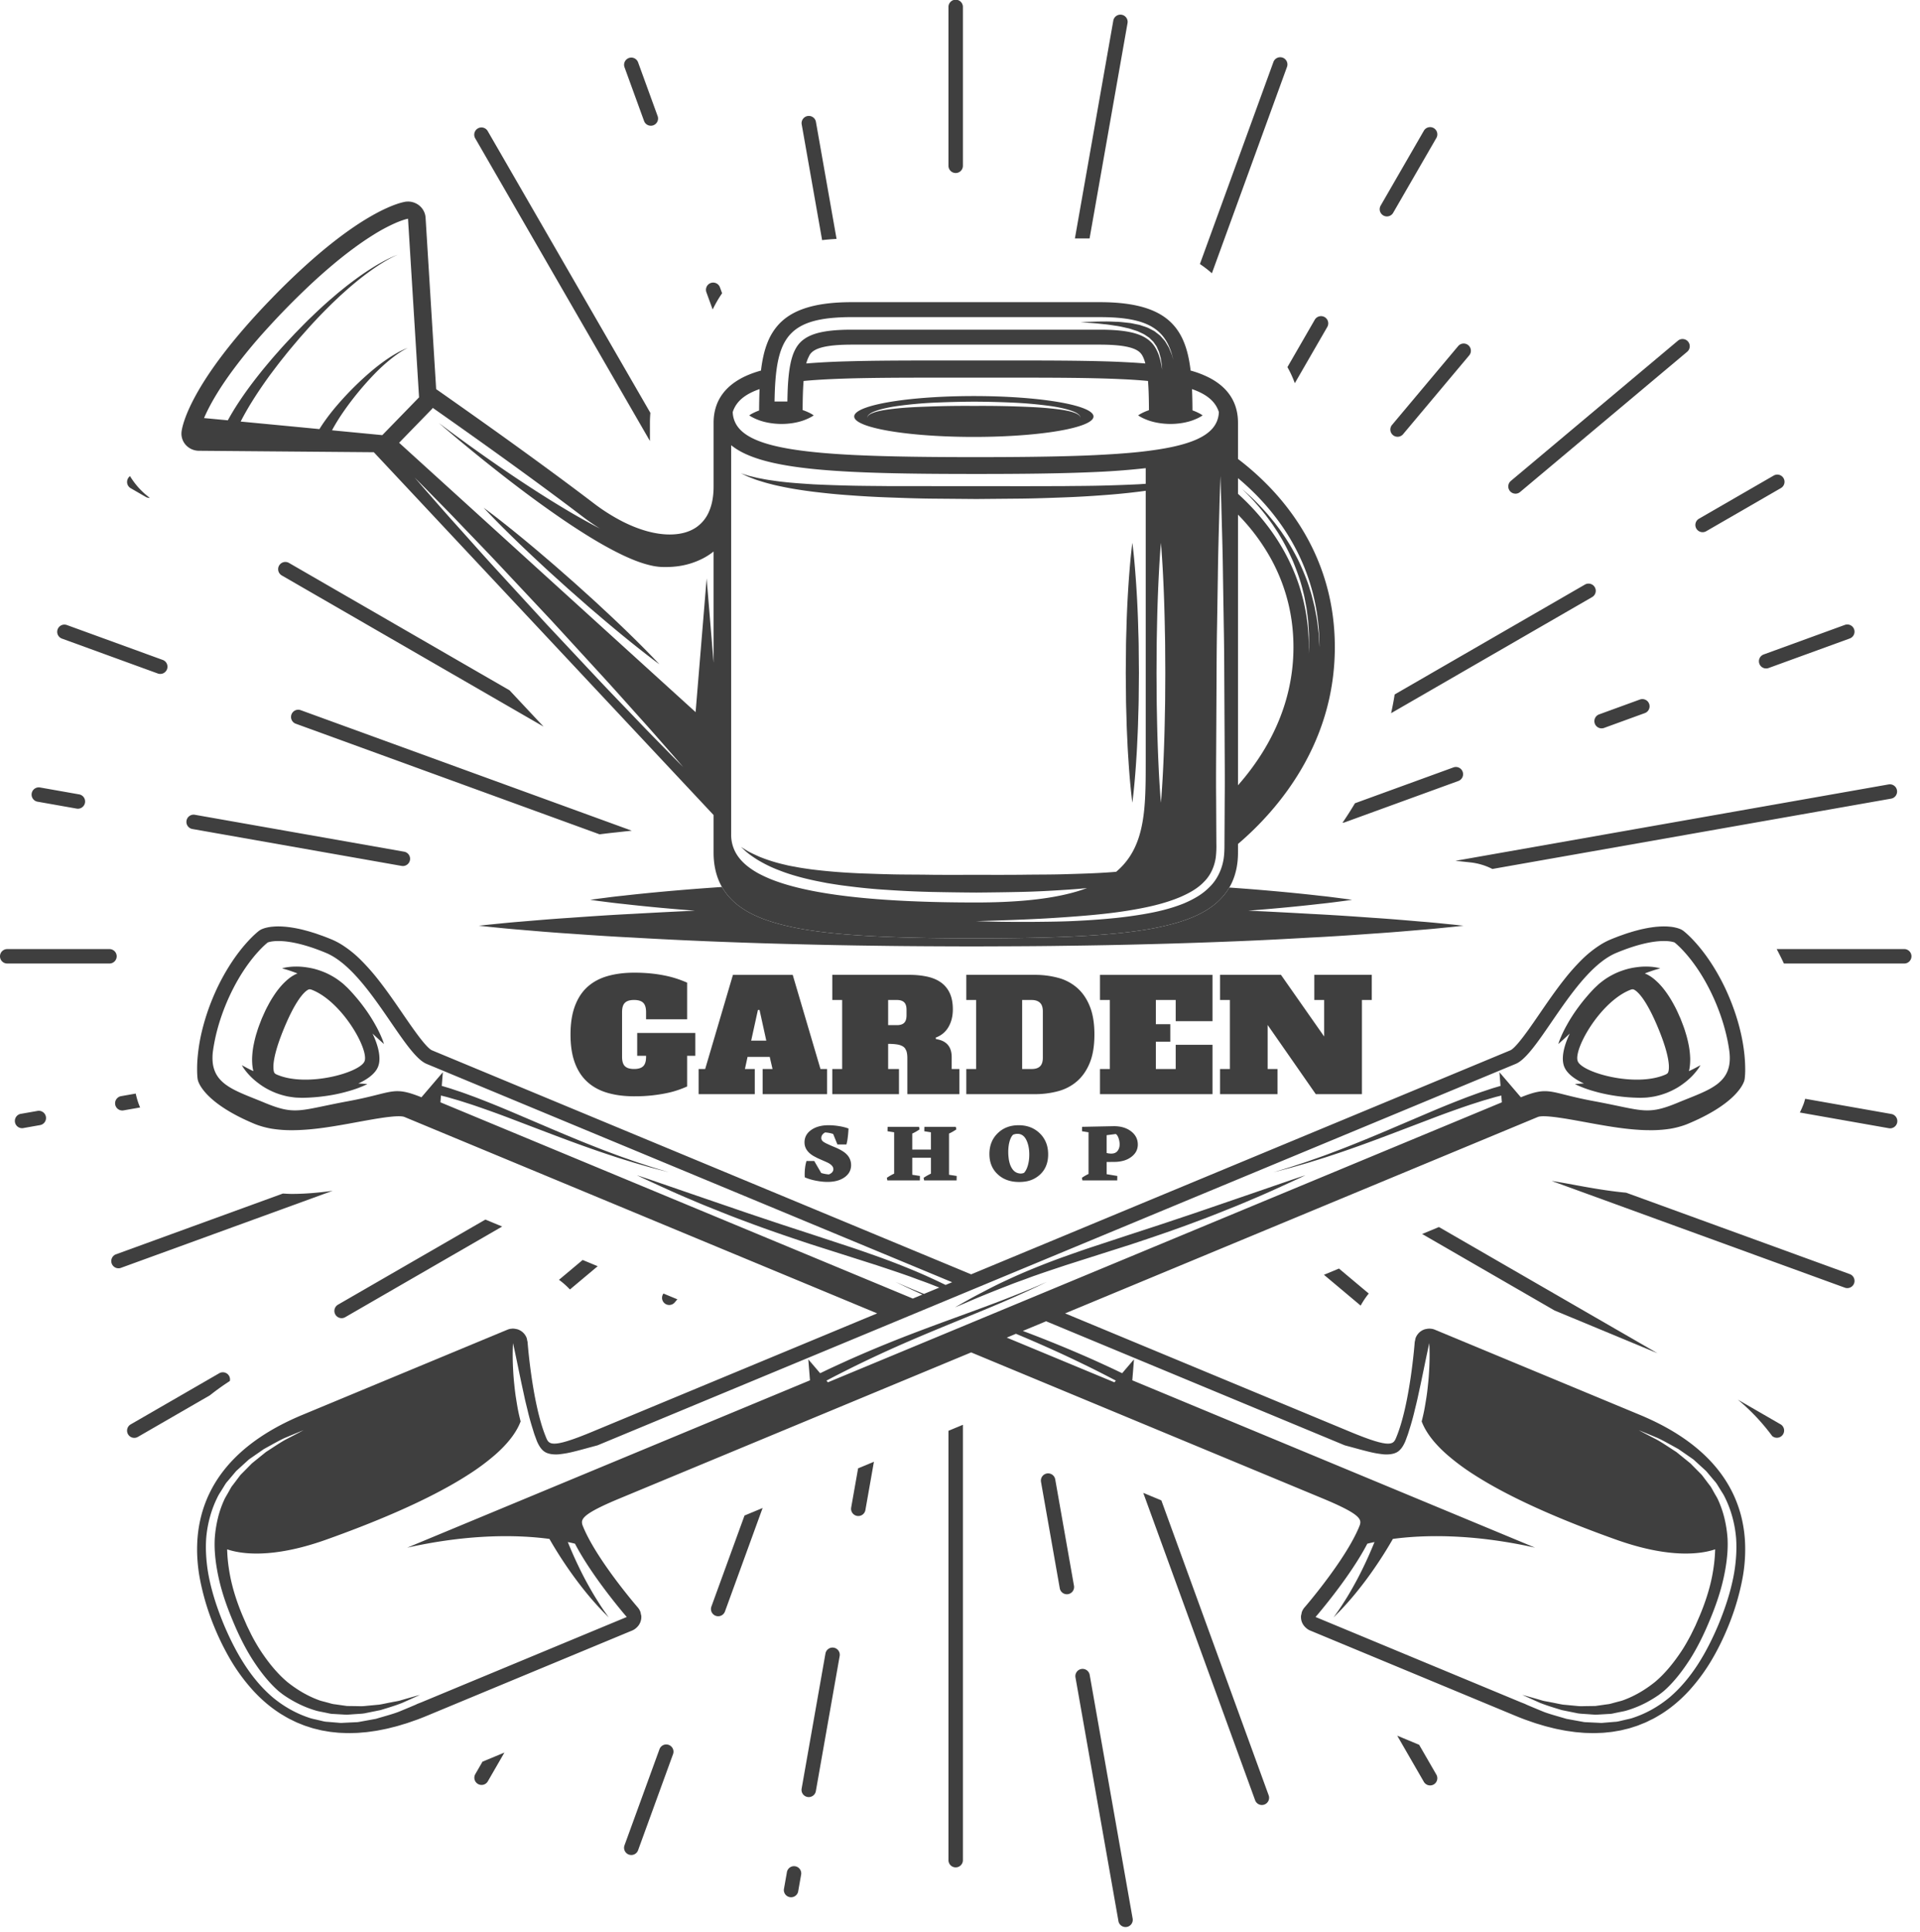
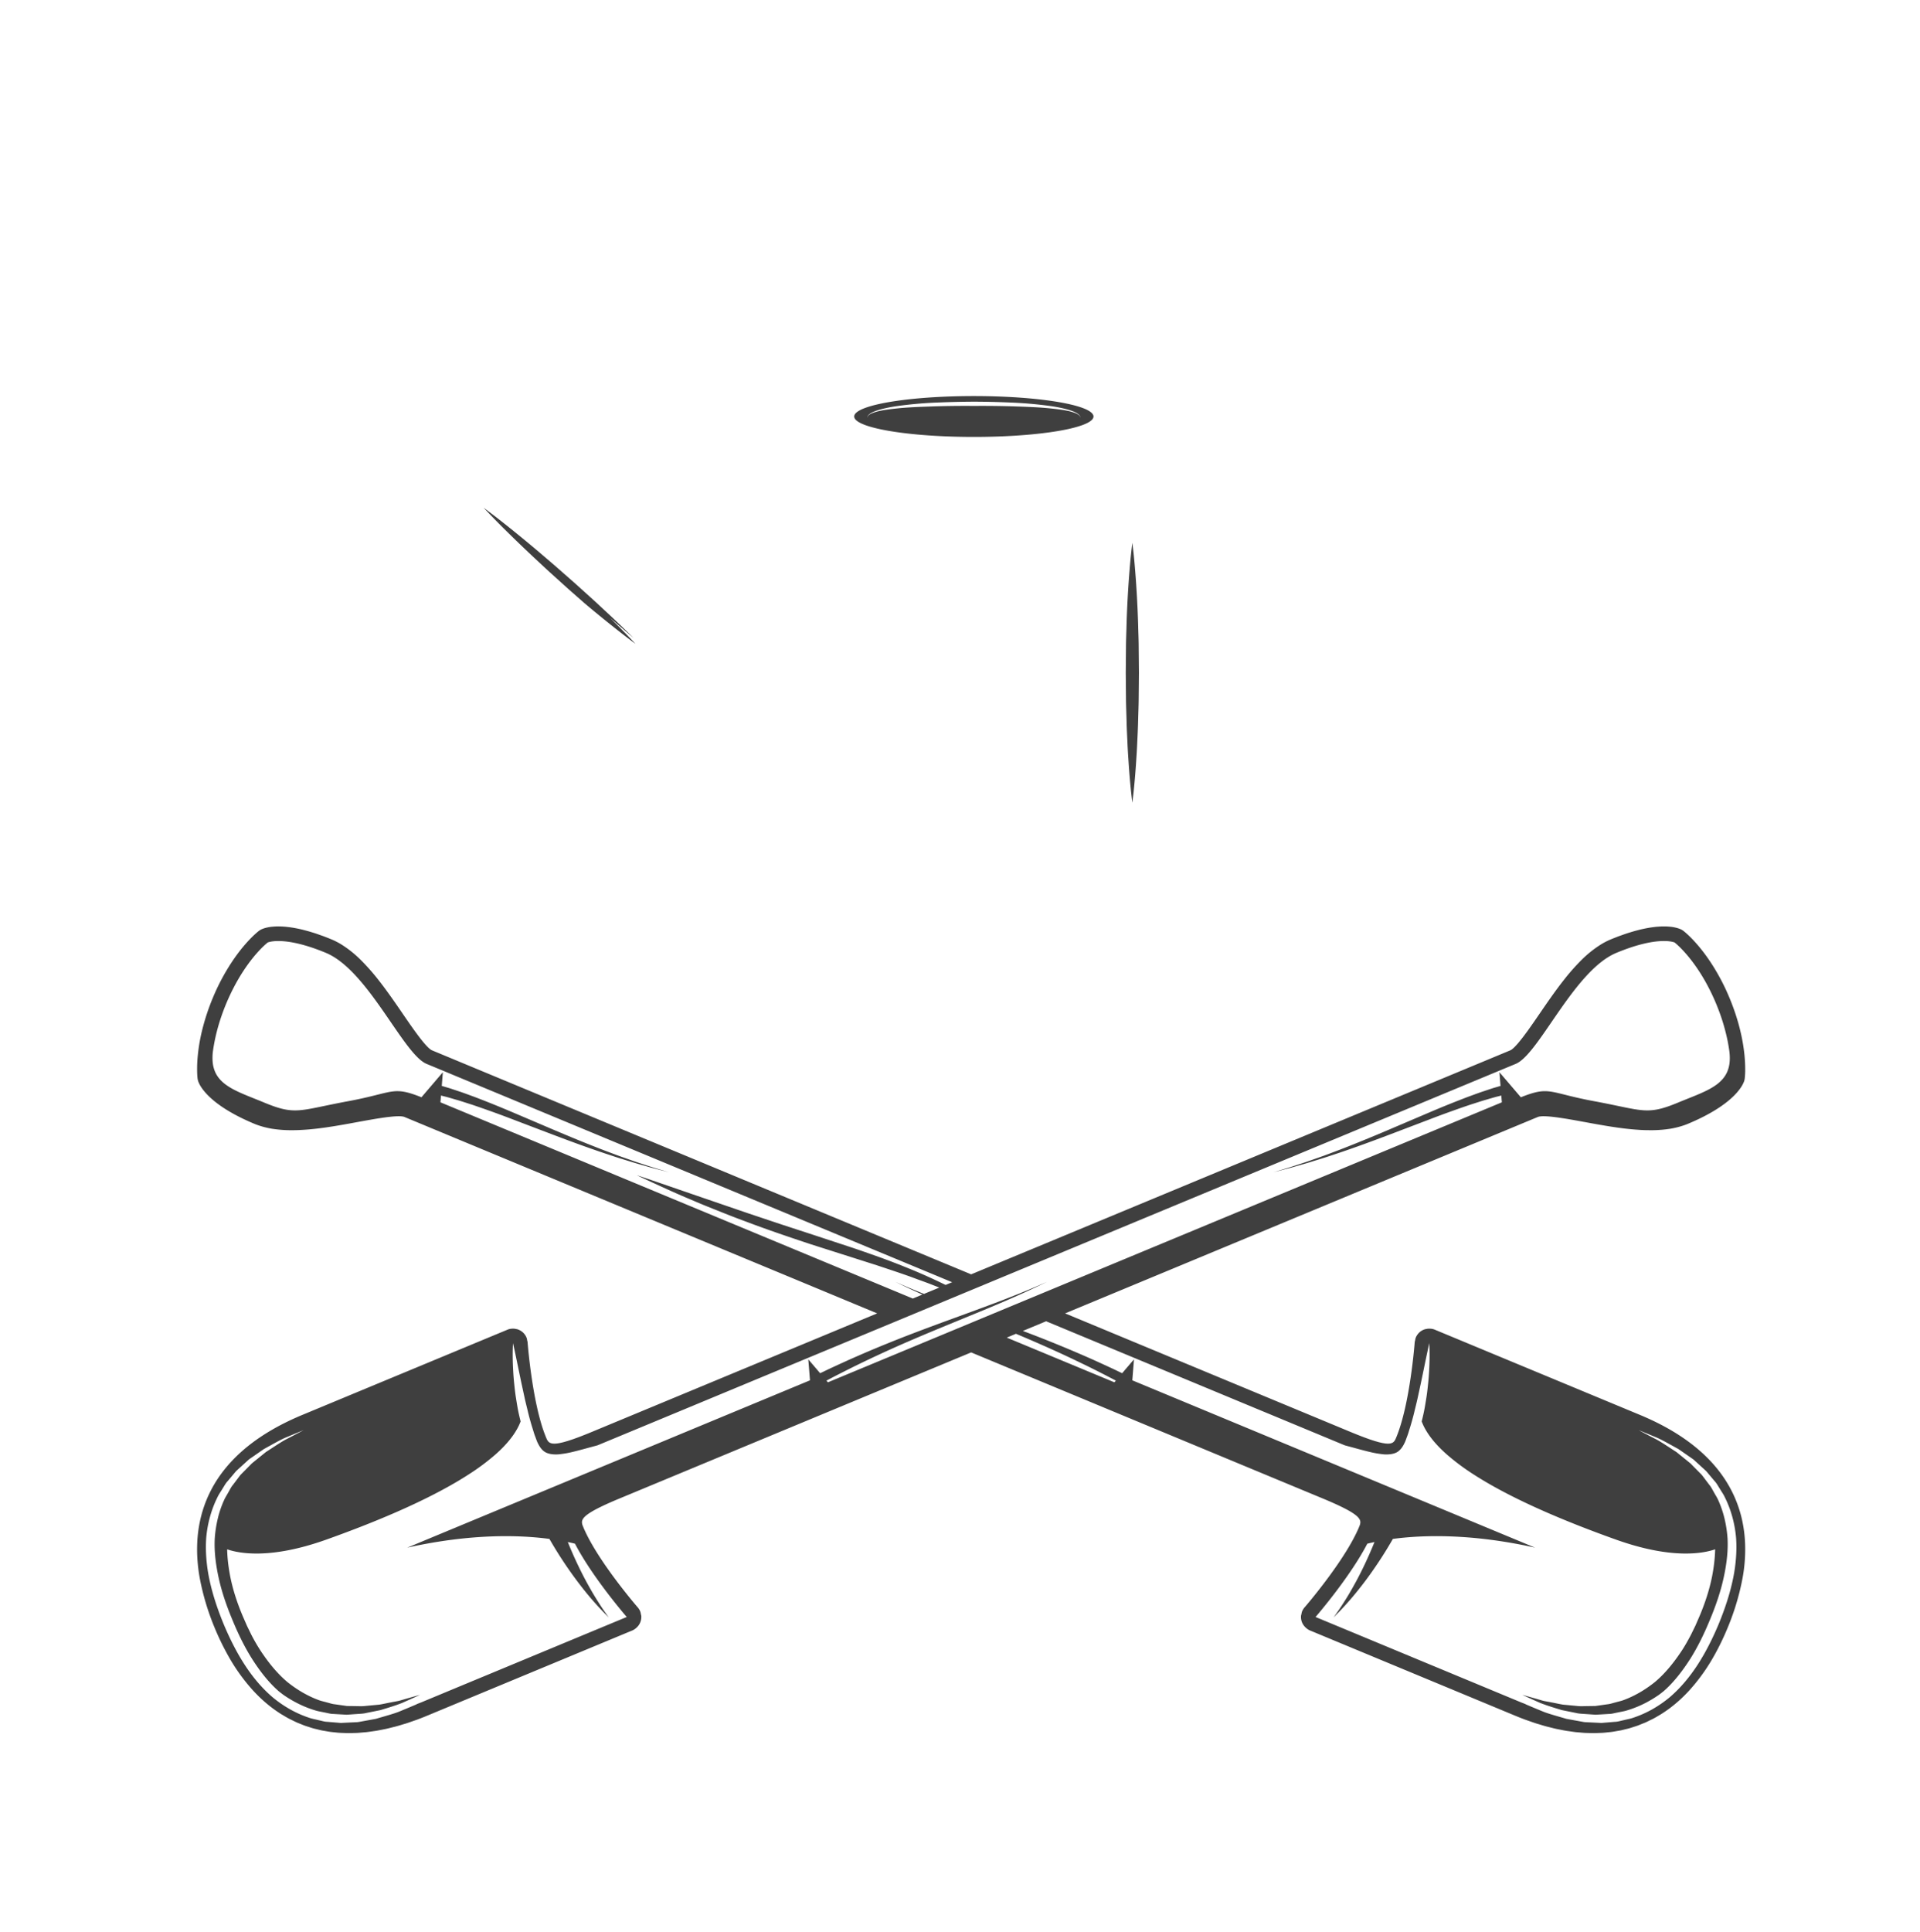
<svg xmlns="http://www.w3.org/2000/svg" width="168" height="169" fill="none">
-   <path fill="#3F3F3F" d="M82.991 125.163v37.536a.632.632 0 1 0 1.263 0v-38.06l-1.263.524zm.632-110.027a.631.631 0 0 0 .631-.631V.632a.632.632 0 1 0-1.263 0v13.873c0 .348.283.63.632.63zM69.587 163.26a.63.63 0 0 0-.732.512l-.265 1.504a.633.633 0 0 0 1.243.219l.266-1.504a.63.63 0 0 0-.513-.731zm3.372-19.124a.632.632 0 0 0-.732.512l-2.084 11.818a.631.631 0 0 0 1.244.218l2.084-11.816a.632.632 0 0 0-.512-.732zm2.125-15.688-.609 3.449a.632.632 0 0 0 1.244.22l.749-4.244-1.384.575zM95.337 20.861l3.325-18.858a.632.632 0 0 0-1.244-.22L94.054 20.86h1.282zm-36.823 131.78a.63.63 0 0 0-.81.378l-3.06 8.406a.632.632 0 1 0 1.188.432l3.06-8.408a.63.63 0 0 0-.378-.808zm6.631-20.065-2.898 7.963a.63.63 0 1 0 1.187.431l3.295-9.052-1.584.658zm40.896-108.67 6.571-18.052a.631.631 0 0 0-1.187-.432l-6.433 17.675c.37.25.722.517 1.049.81zM42.218 154.108l-.637 1.104a.632.632 0 0 0 1.094.632l1.461-2.532-1.918.796zm71.079-120.586 2.843-4.924a.632.632 0 0 0-1.094-.633l-2.396 4.15c.255.448.469.918.647 1.407zm7.742-14.674a.632.632 0 0 0 .863-.232l3.78-6.546a.632.632 0 0 0-1.095-.632l-3.779 6.547a.632.632 0 0 0 .231.863zm-62.482 95.31a.63.63 0 0 0 .484-.226l.228-.271-1.215-.504a.626.626 0 0 0 .503 1.001zm63.324-76.098a.63.63 0 0 0 .889-.077l5.785-6.894a.631.631 0 1 0-.967-.812l-5.785 6.894a.631.631 0 0 0 .078.889zM49.87 112.802l2.427-2.036-1.315-.546-2.07 1.736c.348.252.666.538.958.846zm82.735-69.615a.624.624 0 0 0 .405-.148l14.618-12.267a.63.63 0 1 0-.812-.967l-14.618 12.267a.632.632 0 0 0 .407 1.114zm-120.54 82.51 6.3-3.637a21.692 21.692 0 0 1 1.745-1.251.622.622 0 0 0-.065-.448.631.631 0 0 0-.862-.231l-7.749 4.474a.63.63 0 1 0 .631 1.093zM29.89 115.31a.633.633 0 0 0 .315-.084l13.735-7.931-1.47-.609-12.896 7.445a.632.632 0 0 0 .316 1.179zm108.792-64.173-16.648 9.612a26.001 26.001 0 0 1-.312 1.639l17.59-10.156a.631.631 0 1 0-.63-1.095zm10.297-4.583a.628.628 0 0 0 .314-.084l6.546-3.779a.632.632 0 0 0-.631-1.095l-6.547 3.78a.631.631 0 0 0 .318 1.178zM25.532 104.442c-.27 0-.522-.02-.783-.032l-14.63 5.326a.632.632 0 0 0 .431 1.186l18.554-6.753c-1.162.161-2.363.273-3.572.273zm102.45-36.932a.63.63 0 0 0-.81-.377l-8.614 3.135a29.835 29.835 0 0 1-1.089 1.704.627.627 0 0 0 .195-.035l9.94-3.617a.632.632 0 0 0 .378-.81zm12.165-3.795a.649.649 0 0 0 .216-.039l3.56-1.296a.631.631 0 0 0-.432-1.187l-3.56 1.297a.63.63 0 0 0 .216 1.225zm13.797-5.655a.629.629 0 0 0 .808.377l7.103-2.584a.631.631 0 0 0-.431-1.187l-7.103 2.586a.63.63 0 0 0-.377.808zM3.287 97.18l-1.504.264a.633.633 0 0 0 .22 1.244l1.503-.266a.63.63 0 1 0-.219-1.242zm6.793-.558a.631.631 0 0 0 .733.512l1.448-.255a7.595 7.595 0 0 1-.13-.32 6.919 6.919 0 0 1-.255-.895l-1.283.226a.633.633 0 0 0-.512.732zm117.517-21.294c.029.002.059.005.088.009l.967.104a5.565 5.565 0 0 1 1.931.575l34.911-6.156a.632.632 0 0 0-.22-1.244l-37.927 6.688.25.024zM10.21 83.655a.631.631 0 0 0-.632-.63H.631a.631.631 0 0 0 0 1.262h8.947a.632.632 0 0 0 .632-.632zm156.436-.631h-11.185c.213.402.425.818.631 1.263h10.554a.632.632 0 0 0 0-1.263zM3.287 70.13l3.42.605c.037.005.073.01.11.01a.632.632 0 0 0 .109-1.254l-3.42-.604a.631.631 0 1 0-.22 1.244zm13.526 2.386 18.348 3.236a.632.632 0 0 0 .22-1.244l-18.349-3.236a.632.632 0 0 0-.22 1.244zM165.494 97.45l-7.54-1.33c-.044.147-.082.295-.134.439-.091.241-.2.496-.334.762l7.788 1.374a.63.63 0 1 0 .22-1.244zM5.42 55.864l8.408 3.06a.632.632 0 0 0 .432-1.187l-8.408-3.06a.63.63 0 1 0-.432 1.187zm20.46 7.446 26.582 9.675c.397-.05.886-.112 1.446-.168.396-.045.856-.096 1.372-.149L26.312 62.124a.631.631 0 1 0-.431 1.187zm135.975 48.147-19.567-7.122c-1.63-.151-3.21-.439-4.656-.706-.46-.084-1.245-.229-1.862-.322l25.654 9.337a.634.634 0 0 0 .81-.377.634.634 0 0 0-.379-.81zM11.434 42.707l1.323.764a.627.627 0 0 0 .315.084c.012 0 .023-.004.035-.004a7.087 7.087 0 0 1-.954-.86 7.042 7.042 0 0 1-.777-1.039.632.632 0 0 0 .058 1.055zm13.218 7.63L47.56 63.562l-2.975-3.175-19.3-11.143a.631.631 0 1 0-.632 1.093zm99.785 57.611 11.581 6.688 9.006 3.74-19.118-11.037-1.469.609zm31.401 16.672-3.772-2.178a18.306 18.306 0 0 1 3.014 3.198l.128.073a.633.633 0 0 0 .63-1.093zm-36.78-10.407c.204-.375.441-.728.708-1.055l-2.606-2.186-1.314.545 3.212 2.696zM56.869 38.577v-1.59c0-.294.015-.583.038-.869L42.675 11.466a.631.631 0 1 0-1.094.633l15.288 26.478zm67.306 114.054-1.919-.798 2.331 4.038a.634.634 0 0 0 .863.232.633.633 0 0 0 .231-.863l-1.506-2.609zM56.355 10.583a.631.631 0 1 0 1.187-.43l-1.71-4.7a.63.63 0 1 0-1.186.432l1.709 4.698zm6.003 16.491c.245-.502.519-.977.826-1.421l-.189-.517a.63.63 0 1 0-1.186.43l.549 1.508zm39.26 104.178-1.583-.657 9.787 26.886a.629.629 0 0 0 .808.378.63.63 0 0 0 .378-.808l-9.39-25.799zM73.199 20.898l-1.812-10.273a.633.633 0 0 0-1.244.22l1.792 10.16c.41-.047.83-.083 1.264-.107zM91.6 128.899a.632.632 0 0 0-.512.732l1.645 9.329a.632.632 0 0 0 1.244-.22l-1.645-9.329a.631.631 0 0 0-.732-.512zm3.016 17.102a.634.634 0 0 0-.513.732l3.754 21.284a.632.632 0 1 0 1.243-.218l-3.752-21.284a.633.633 0 0 0-.732-.514zm30.444-29.78c-.015 0-.029.007-.044.007.059-.003.117 0 .176.006-.044-.004-.088-.013-.132-.013zm14.35 35.391.054-.001c-.141 0-.285-.005-.429-.009.124.002.251.01.375.01zm-14.717-35.334c.035-.01.07-.013.104-.02-.034.007-.069.01-.104.02zm-4.243 9.824c.066.019.135.04.196.056-.061-.016-.13-.037-.196-.056zm5.1-9.784a1.302 1.302 0 0 0 0 .002l11.955 4.965-11.955-4.967zm-7.397 8.939zM23.073 81.22l.031-.012-.03.012zm.295-.081.056-.012-.056.012zm2.164 17.733c.05 0 .1-.003.148-.004l-.183.003.035.001zm1.292-.055.228-.018-.228.018zm-4.171-17.385a5.168 5.168 0 0 0-.263.221c.152-.134.245-.206.263-.221zm1.703-.392-.02.002.13.001-.11-.003zm6.312 17.228-.174.032.174-.032zm13.733 18.052a1.196 1.196 0 0 1 0-.002l-11.955 4.967 11.956-4.965zm-13.858 35.292c.123 0 .25-.008.374-.01-.144.004-.288.009-.43.009l.056.001zm18.191-25.339c.041-.005.09-.014.136-.021-.046.007-.094.016-.136.021zm-.388.004c.023.004.05.004.076.005-.026-.001-.053-.001-.076-.005zm-3.193-10.019c.035.007.07.01.105.02-.035-.01-.07-.013-.105-.02zm-.263-.037c-.043 0-.087.009-.131.013a1.16 1.16 0 0 1 .176-.006c-.015 0-.03-.007-.044-.007zm98.132-34.773c.086-.024.168-.045.25-.066-.083.02-.164.042-.25.066zm4.275-.016c.018.015.112.087.264.221a4.864 4.864 0 0 0-.264-.221zm-10.633 16.376-.376-.055.376.055zm8.931-16.768-.11.003.13-.001-.02-.002zm.497.024.073.006-.073-.006zm-1.673 17.808.034-.001a8.59 8.59 0 0 1-.182-.003c.049.001.098.004.148.004zm2.107-17.745.056.012a2.607 2.607 0 0 0-.056-.012zm-1.887-.019c.064-.008.129-.016.192-.022-.063.006-.127.014-.192.022zm-.491.078c.074-.014.146-.027.215-.038l-.215.038zm2.699.023.03.01-.03-.01zM139.46 98.3l-.179-.032.179.032zm-88.039-3.632a3.51 3.51 0 0 1 0 .002 4.236 4.236 0 0 0 0-.002zM66.46 88.35h-.144l-.59 2.683.59-2.683h.144l.589 2.683-.59-2.684zm44.46 1.314v.001l2.106 3.024-2.106-3.025zM98.919 31.707zm3.734 49.103a24.34 24.34 0 0 1-2.828.582c-.269.04-.546.079-.833.116-3.152.403-7.444.577-13.61.577-6.167 0-10.46-.174-13.612-.577a46.304 46.304 0 0 1-.831-.116 24.604 24.604 0 0 1-2.829-.581c-2.13-.587-4.874-1.711-5.527-4.788.126.593.334 1.109.597 1.568-.38.025-.756.052-1.122.078-1.748.126-3.324.26-4.7.391-.47.044-.924.09-1.344.132-.55.057-1.053.112-1.51.164-.227.023-.443.047-.646.07-.609.071-1.103.142-1.47.185l-.748.104.191.026.558.078c.488.057 1.204.162 2.116.254a158.022 158.022 0 0 0 3.288.338c.922.085 1.932.172 3.014.256-1.918.084-3.747.182-5.45.277-1.01.05-1.977.107-2.897.167-.92.06-1.794.121-2.614.18-1.641.104-3.071.233-4.25.33-.294.024-.573.047-.835.071-.787.072-1.426.141-1.899.185l-.968.103a677.117 677.117 0 0 0 .968.104c.315.03.705.07 1.162.115.457.045.984.094 1.573.14l1.95.164c.356.028.725.057 1.109.085.382.03.78.056 1.19.083l1.27.089c1.307.09 2.726.183 4.241.256a395.32 395.32 0 0 0 8.28.392c1.78.067 3.626.127 5.52.175 2.524.068 5.132.122 7.783.153 2.65.04 5.343.047 8.035.056 2.693-.01 5.385-.012 8.036-.053a499.46 499.46 0 0 0 7.783-.151 490.59 490.59 0 0 0 7.279-.243 305 305 0 0 0 4.975-.238c.525-.028 1.04-.058 1.545-.086 1.515-.074 2.935-.166 4.242-.257l1.27-.09a145.174 145.174 0 0 0 3.059-.233c.417-.034.821-.069 1.19-.1l.835-.07c.525-.048.984-.096 1.372-.135l.527-.052.418-.044.55-.06-.55-.059-.418-.045c-.63-.057-1.556-.164-2.734-.256-.589-.05-1.241-.107-1.951-.164a131.25 131.25 0 0 0-2.298-.17c-.41-.029-.834-.06-1.27-.089a210.49 210.49 0 0 0-4.242-.257c-.505-.03-1.02-.057-1.545-.087l-1.605-.084c-.721-.037-1.465-.072-2.217-.104 2.534-.198 4.663-.41 6.22-.59.228-.023.443-.047.646-.071.609-.07 1.104-.141 1.47-.185l.323-.046c.093-.012.171-.022.234-.032l.192-.026-.192-.027-.557-.077c-.488-.059-1.205-.164-2.116-.256-.456-.054-.961-.108-1.51-.166l-.857-.086a199.373 199.373 0 0 0-5.186-.439l-.336-.024c.275-.47.493-1.003.623-1.617-.652 3.077-3.396 4.201-5.527 4.788zM24.284 94.03c-.257-.109-.305-.166-.343-.412a2.431 2.431 0 0 1-.015-.425c.03-.56.23-1.556.94-3.268.949-2.282 1.638-3.024 1.964-3.263.2-.146.275-.153.533-.045.493.204.974.516 1.43.895 1.819 1.513 3.208 4.09 3.147 5.11a.676.676 0 0 1-.046.222c-.412.992-4.98 2.276-7.61 1.185zm4.19-8.94a6.968 6.968 0 0 0-.993-.342 7.28 7.28 0 0 0-.917-.16 5.513 5.513 0 0 0-.777-.032c-.23.002-.432.025-.595.047a3.01 3.01 0 0 0-.509.105l.488.145c.228.072.523.174.86.302a2.13 2.13 0 0 0-.356.174c-.316.178-.593.423-.867.694a6.952 6.952 0 0 0-.744.916c-.224.33-.443.682-.628 1.048-.204.362-.36.745-.533 1.122-.115.307-.224.57-.323.86a6.66 6.66 0 0 0-.095.302c-.134.4-.225.8-.303 1.193a7.34 7.34 0 0 0-.124 1.173c.001.372.024.728.114 1.066a14.195 14.195 0 0 1-.561-.278l-.448-.242s.021.042.067.118a3.667 3.667 0 0 0 .217.316 5.607 5.607 0 0 0 .959.983c.223.18.475.365.76.537.286.168.602.326.942.463a6.79 6.79 0 0 0 1.091.319c.191.034.386.06.582.085.197.021.396.018.594.03.398-.002.73-.017 1.11-.047.366-.026.72-.069 1.063-.118a13.912 13.912 0 0 0 1.853-.39c.536-.144.973-.308 1.275-.434.151-.063.268-.117.348-.156.079-.038.12-.061.12-.061l-.135-.01c-.087-.006-.215-.016-.377-.022a8.951 8.951 0 0 0-.279-.014c.744-.34 1.322-.76 1.613-1.24a1.71 1.71 0 0 0 .106-.209 1.77 1.77 0 0 0 .126-.596c.035-.654-.194-1.472-.602-2.324.12.115.234.22.338.316l.28.258.161.145c.142.126.223.194.223.194s-.051-.182-.176-.485a10.472 10.472 0 0 0-.592-1.21 13.812 13.812 0 0 0-1.032-1.587 13.971 13.971 0 0 0-.667-.836 13.832 13.832 0 0 0-.75-.819c-.147-.133-.286-.276-.44-.4a10.475 10.475 0 0 0-.472-.352 6.592 6.592 0 0 0-.995-.548z" />
  <path fill="#3F3F3F" d="M148.989 128.414c.092.084.186.168.279.255.087.092.167.193.251.292l.512.608c.189.196.309.448.464.681.14.242.312.472.432.735.258.517.473 1.073.637 1.659.165.584.279 1.197.337 1.825.026.315.036.633.035.952a13.95 13.95 0 0 1-.34 2.888c-.28 1.28-.709 2.536-1.208 3.751-.125.3-.257.6-.395.9-.274.597-.574 1.19-.901 1.764-.163.285-.332.566-.508.84-.707 1.101-1.543 2.109-2.505 2.926a10.36 10.36 0 0 1-1.531 1.051 9.456 9.456 0 0 1-1.625.719c-.272.1-.556.141-.827.212-.273.054-.537.148-.809.152l-.792.066c-.13.01-.258.026-.386.03l-.376-.019-.729-.035-.351-.017c-.114-.015-.226-.039-.337-.059l-1.256-.229c-.767-.229-1.439-.405-1.973-.607-.396-.162-.727-.301-.987-.409-.432-.181-.664-.283-.664-.283l.113.035c-.169-.065-.334-.127-.505-.197l-1.916-.796c-1.254-.52-2.458-1.022-3.603-1.496-.859-.358-1.685-.7-2.475-1.028l-1.528-.635-4.996-2.076-.936-.388-.416-.173-2.063-.856s2.983-3.435 4.528-6.412c.179-.046.39-.095.629-.146a34.733 34.733 0 0 1-.968 2.187 28.106 28.106 0 0 1-.866 1.665c-.146.263-.291.515-.432.752-.141.236-.279.459-.41.66-.257.41-.485.742-.65.97l-.255.364.311-.318c.202-.198.482-.49.806-.854.327-.36.697-.795 1.076-1.272a29.79 29.79 0 0 0 1.152-1.535 36.075 36.075 0 0 0 1.846-2.892c2.611-.347 6.85-.484 12.442.765l-35.243-14.638.147-1.834-1.035 1.212-.378-.18c-.536-.261-1.32-.618-2.26-1.044a113.69 113.69 0 0 0-6.052-2.474l2.035-.846 9.09 3.775 2.937 1.22 6.409 2.663c1.13.468 2.16.896 3.076 1.277l4.618 1.917h.001l.644.174c.407.108.988.277 1.679.437.344.08.719.141 1.103.18.382.024.774-.008 1.087-.159.078-.038.15-.086.218-.141a1.69 1.69 0 0 0 .355-.423c.051-.082.098-.172.143-.265.092-.175.16-.404.248-.631.087-.226.141-.441.214-.661.139-.444.267-.901.378-1.353.106-.455.225-.9.318-1.336l.274-1.262.237-1.137c.287-1.411.497-2.36.497-2.36s.076.972-.013 2.424c-.021.363-.046.756-.094 1.171-.041.414-.09.852-.165 1.302-.073.45-.146.916-.255 1.386-.042.188-.088.376-.136.564.324.862.953 1.712 1.818 2.54.124.118.252.236.386.354a19.664 19.664 0 0 0 2.317 1.728c.349.226.712.448 1.088.67 3.196 1.88 7.323 3.594 11.398 5.048 4.825 1.721 7.564 1.228 8.672.848-.009.396-.039.796-.085 1.198-.047.402-.112.806-.192 1.211-.23 1.148-.618 2.319-1.079 3.412l-.372.857-.392.803c-.28.527-.571 1.052-.903 1.537-.165.243-.333.482-.508.714-.349.464-.718.902-1.114 1.301-.198.2-.403.389-.615.568-.86.691-1.785 1.231-2.74 1.583-.236.092-.485.137-.723.208-.24.057-.472.146-.713.165l-.707.101-.344.048-.342.004-.667.01a3.73 3.73 0 0 1-.637-.022l-1.184-.112c-.37-.06-.711-.144-1.032-.2-.318-.07-.62-.101-.878-.188a130.963 130.963 0 0 0-1.65-.468s.432.202 1.214.551l.358.159a15.764 15.764 0 0 0 .86.305c.317.103.662.208 1.032.32l1.212.245c.213.054.436.071.666.084.231.016.467.032.707.05l.367.024.373-.02.773-.046c.266.002.526-.082.794-.129.266-.06.544-.097.813-.183a9.407 9.407 0 0 0 2.147-.949c.232-.137.46-.284.685-.443.129-.101.261-.198.389-.306.883-.778 1.63-1.754 2.302-2.8.669-1.062 1.218-2.191 1.712-3.39.372-.886.702-1.786.96-2.694a17.633 17.633 0 0 0 .413-1.822c.156-.909.235-1.816.18-2.696a10.743 10.743 0 0 0-.265-1.7 8.99 8.99 0 0 0-.532-1.561c-.103-.249-.258-.469-.379-.7-.136-.224-.24-.465-.407-.659l-.454-.601c-.075-.097-.146-.197-.223-.291l-.253-.256-.494-.498c-.08-.082-.158-.163-.237-.242l-.257-.209-.968-.783c-.328-.21-.634-.413-.919-.597a20.1 20.1 0 0 0-.413-.261 9.496 9.496 0 0 0-.387-.226c-.757-.39-1.269-.662-1.477-.773l-.106-.056.111.044c.22.088.756.307 1.541.636.518.236 1.12.588 1.824.971l1.05.728c.092.065.188.128.28.198.085.078.172.158.26.236l.538.492zM54.84 141.452l-2.063.856-.416.173-.935.388-4.997 2.076-1.528.635-2.474 1.028c-1.146.474-2.35.976-3.603 1.496l-1.916.796c-.172.07-.338.132-.506.197l.113-.035s-.232.102-.664.283c-.26.108-.591.247-.987.409-.534.202-1.206.378-1.972.607l-1.256.229c-.111.02-.223.044-.338.059l-.35.017-.73.035-.377.019c-.126-.004-.255-.02-.384-.03l-.793-.066c-.272-.004-.535-.098-.81-.152-.269-.071-.554-.112-.825-.212a9.424 9.424 0 0 1-1.625-.719 10.305 10.305 0 0 1-1.532-1.051c-.962-.817-1.798-1.825-2.504-2.926a18.648 18.648 0 0 1-.51-.84 23.376 23.376 0 0 1-.9-1.764c-.138-.3-.27-.6-.394-.9-.5-1.215-.928-2.471-1.21-3.751a13.942 13.942 0 0 1-.338-2.888c-.002-.319.009-.637.034-.952.058-.628.172-1.241.337-1.825a9.364 9.364 0 0 1 .637-1.659c.12-.263.292-.493.433-.735.154-.233.274-.485.463-.681l.512-.608c.085-.099.165-.2.25-.292l.28-.255.54-.492.26-.236c.09-.07.186-.133.278-.198l1.05-.728c.704-.383 1.306-.735 1.823-.971.787-.329 1.323-.548 1.542-.636l.11-.044-.105.056c-.208.111-.72.383-1.477.773a9.026 9.026 0 0 0-.386.226c-.133.081-.27.169-.414.261-.285.184-.59.387-.918.597l-.968.783-.257.209-.239.242-.492.498-.254.256c-.077.094-.148.194-.223.291l-.454.601c-.168.194-.27.435-.406.659-.123.231-.276.451-.379.7a8.77 8.77 0 0 0-.532 1.561 10.744 10.744 0 0 0-.266 1.7c-.054.88.024 1.787.18 2.696a17.63 17.63 0 0 0 .413 1.822c.258.908.588 1.808.96 2.694.494 1.199 1.043 2.328 1.713 3.39.67 1.046 1.418 2.022 2.301 2.8.127.108.26.205.39.306.224.159.453.306.685.443.464.276.941.509 1.422.699.241.094.483.178.725.25.268.086.546.123.813.183.268.047.527.131.792.129l.774.046.374.02.366-.024c.24-.018.476-.034.707-.05.23-.013.454-.03.667-.084l1.211-.245c.37-.112.716-.217 1.032-.32a13.889 13.889 0 0 0 .86-.305l.357-.159a78.217 78.217 0 0 0 1.215-.551s-.237.064-.67.187c-.26.073-.59.168-.98.281-.257.087-.56.118-.878.188-.32.056-.662.14-1.032.2l-1.183.112a3.74 3.74 0 0 1-.638.022l-.666-.01-.342-.004-.346-.048-.706-.101c-.241-.019-.473-.108-.713-.165-.238-.071-.486-.116-.723-.208-.955-.352-1.88-.892-2.74-1.583a9.519 9.519 0 0 1-.615-.568 12.518 12.518 0 0 1-1.114-1.301 17.832 17.832 0 0 1-.508-.714 16.115 16.115 0 0 1-.902-1.537l-.392-.803-.373-.857c-.462-1.093-.85-2.264-1.079-3.412a16.628 16.628 0 0 1-.192-1.211 12.869 12.869 0 0 1-.084-1.198c1.108.38 3.845.873 8.671-.848 4.076-1.454 8.203-3.168 11.399-5.048a30.03 30.03 0 0 0 1.087-.67 19.61 19.61 0 0 0 2.318-1.728c.133-.118.261-.236.385-.354.865-.828 1.494-1.678 1.818-2.54a27.473 27.473 0 0 1-.136-.564c-.11-.47-.182-.936-.254-1.386-.075-.45-.125-.888-.166-1.302a20.758 20.758 0 0 1-.094-1.171c-.088-1.452-.013-2.424-.013-2.424s.21.949.497 2.36l.237 1.137c.087.4.18.823.274 1.262.093.436.213.881.318 1.336.112.452.239.909.379 1.353.072.22.126.435.213.661.089.227.157.456.248.631a2.7 2.7 0 0 0 .144.265c.102.168.219.311.354.423.068.055.14.103.219.141.312.151.704.183 1.087.159.383-.039.758-.1 1.103-.18.69-.16 1.271-.329 1.679-.437l.643-.174h.001c.544-.225 2.176-.902 4.618-1.917l3.076-1.277 6.41-2.663 2.937-1.22 16.788-6.973 1.794-.746 10.82-4.493 1.783-.741 14.993-6.227 8.17-3.393 2.251-.936 4.353-1.807 1.163-.484 1.19-.493c.064-.027.128-.06.194-.099 2.034-1.2 5.017-8.12 8.608-9.61 3.706-1.54 5.092-.907 5.092-.907s.2.153.525.478c.129.131.28.29.444.476.329.375.717.866 1.125 1.483.306.463.623.997.934 1.607a18.393 18.393 0 0 1 .85 1.929 17.226 17.226 0 0 1 .767 2.661c.061.31.109.599.145.867.046.36.052.683.024.973a2.83 2.83 0 0 1-.188.786c-.192.468-.508.834-.922 1.148a5.509 5.509 0 0 1-.691.434c-.504.27-1.092.51-1.732.766-.32.129-.653.261-.997.404-2.748 1.141-3.064.658-7.346-.134-3.966-.734-3.838-1.357-6.39-.338l-1.874-2.191.096 1.196-.22.065-.264.078c-.283.081-.633.206-1.03.336-.4.129-.834.298-1.317.47-.954.364-2.061.802-3.23 1.3l-3.66 1.56a137.803 137.803 0 0 1-3.674 1.511c-.589.236-1.163.449-1.707.653-.543.207-1.065.38-1.542.552-.478.17-.922.308-1.313.439-.391.133-.736.233-1.019.32l-.891.269.901-.234.475-.124c.172-.046.359-.096.557-.155.198-.059.409-.117.632-.181.223-.064.457-.131.699-.207.484-.153 1.014-.307 1.565-.493.554-.183 1.138-.374 1.736-.587 1.202-.415 2.472-.888 3.74-1.368l3.716-1.415a91.668 91.668 0 0 1 3.254-1.164c.48-.149.92-.301 1.31-.41.392-.111.724-.216 1.013-.287l.337-.085.048.593-58.97 24.493-.127-.149.189-.099c.53-.284 1.287-.665 2.2-1.122a108.797 108.797 0 0 1 4.968-2.287c.309-.133.62-.267.934-.399.313-.133.628-.265.944-.397 2.523-1.052 5.07-2.063 6.948-2.895a81.54 81.54 0 0 0 2.258-1.029l.848-.408-.863.375c-.137.058-.29.124-.456.193-.332.14-.72.3-1.154.475l-.684.27c-1.43.57-3.238 1.223-5.136 1.918-.316.114-.635.232-.956.349l-.962.356c-1.283.48-2.564.968-3.755 1.455-1.193.481-2.295.958-3.238 1.374-.94.426-1.724.783-2.26 1.044l-.378.18-1.036-1.212.147 1.834-35.243 14.638c5.592-1.249 9.832-1.112 12.443-.765a35.904 35.904 0 0 0 2.997 4.427c.38.477.749.912 1.077 1.272.323.364.604.656.805.854l.312.318-.255-.364c-.166-.228-.394-.56-.65-.97a25.733 25.733 0 0 1-.842-1.412 27.929 27.929 0 0 1-.866-1.665 34.74 34.74 0 0 1-.968-2.187c.24.051.45.1.628.146 1.546 2.977 4.528 6.412 4.528 6.412zm-34.444-54.96c.311-.61.629-1.144.934-1.607.408-.617.796-1.108 1.125-1.483.165-.186.315-.345.444-.476.325-.325.526-.478.526-.478s1.386-.632 5.091.906c3.59 1.491 6.574 8.411 8.609 9.611.065.039.13.072.193.099l1.19.493 1.163.484 4.353 1.807 2.252.936 8.17 3.393 14.993 6.227 1.782.741 10.82 4.493c.425.178.849.354 1.272.528l-.573.239a50.409 50.409 0 0 0-.905-.432 47.209 47.209 0 0 0-2.284-.999 65.874 65.874 0 0 0-2.596-1c-.909-.32-1.846-.657-2.806-.968l-2.903-.957-2.903-.948c-.477-.16-.95-.317-1.418-.475l-1.385-.462-4.962-1.7c-1.453-.5-2.664-.918-3.513-1.208a15.998 15.998 0 0 0-.3-.104l-.267-.09a68.266 68.266 0 0 0-.771-.254l.333.16c.162.077.383.181.655.306l.289.135c.818.369 1.978.919 3.4 1.511a69.94 69.94 0 0 0 2.297.946c.819.332 1.684.672 2.588 1.003 1.35.512 2.781 1.012 4.235 1.501.484.164.97.326 1.458.487l5.73 1.824c.908.304 1.787.591 2.614.884.416.139.81.3 1.2.437.388.14.764.275 1.118.419l.546.212-1.342.557a84.701 84.701 0 0 1-1.183-.485c-.166-.069-.318-.135-.456-.193l-.863-.375.848.408c.391.187.91.427 1.52.701l-.842.35-41.333-17.167.047-.593.337.085c.29.07.621.176 1.014.287.39.109.83.261 1.31.41.956.323 2.069.714 3.254 1.164 1.186.452 2.45.934 3.716 1.415 1.267.48 2.537.953 3.739 1.368.599.213 1.183.404 1.736.587.551.186 1.081.34 1.566.493.242.076.476.143.698.207.223.064.435.122.633.181.197.059.384.109.556.155l.475.124.902.234-.892-.269c-.283-.087-.628-.187-1.018-.32-.392-.131-.835-.269-1.314-.439-.477-.172-.998-.345-1.541-.552-.544-.204-1.119-.417-1.707-.653-1.182-.46-2.43-.983-3.675-1.51-1.245-.531-2.491-1.063-3.66-1.56a89.893 89.893 0 0 0-3.23-1.3c-.483-.173-.917-.342-1.317-.471-.397-.13-.746-.255-1.03-.336l-.263-.078-.22-.065.095-1.196-1.873 2.19c-2.552-1.018-2.424-.395-6.39.34-4.282.791-4.598 1.274-7.347.133-.343-.143-.677-.275-.997-.404-.64-.256-1.227-.496-1.731-.766a5.454 5.454 0 0 1-.691-.434c-.415-.314-.732-.68-.922-1.148a2.809 2.809 0 0 1-.189-.786 4.399 4.399 0 0 1 .023-.973 16.01 16.01 0 0 1 .526-2.385 18.54 18.54 0 0 1 1.237-3.072zm71.688 31.57c1.167.524 2.243 1.042 3.162 1.49a100.313 100.313 0 0 1 2.39 1.221l-.127.149-9.416-3.91.803-.335.448.189a122.544 122.544 0 0 1 2.74 1.196zm33.466-1.742a1.196 1.196 0 0 0-.271-.078c-.028-.004-.058-.005-.087-.008-.059-.006-.117-.009-.176-.006a1.165 1.165 0 0 0-.219.03c-.034.007-.069.01-.104.02a1.239 1.239 0 0 0-.605.394 1.26 1.26 0 0 0-.206.336c-.035.084-.046.174-.063.265-.008.044-.028.085-.031.132l-.021.255c-.014.157-.035.382-.063.661-.114 1.113-.353 3.069-.768 4.896-.104.457-.219.905-.346 1.332-.127.425-.265.828-.416 1.191l-.047.11-.013.027a1.077 1.077 0 0 1-.037.076c-.006.012-.014.023-.02.033a1.686 1.686 0 0 1-.038.062l-.027.03a.537.537 0 0 1-.044.051c-.011.011-.024.019-.036.028-.018.013-.034.028-.053.039-.015.009-.032.014-.048.022-.021.01-.041.02-.064.028-.019.007-.041.01-.061.015-.026.005-.051.012-.08.016-.023.004-.051.004-.076.005-.032.003-.062.006-.097.006-.034-.002-.074-.006-.111-.007-.034-.003-.067-.004-.105-.008-.042-.005-.09-.015-.136-.023-.041-.006-.08-.01-.125-.02-.05-.01-.107-.025-.162-.037-.05-.012-.095-.021-.149-.035-.06-.016-.129-.037-.195-.056-.057-.016-.11-.03-.171-.049l-.234-.076c-.064-.021-.124-.04-.193-.064-.094-.032-.199-.072-.301-.108l-.19-.069a29.23 29.23 0 0 1-.43-.166l-.134-.052c-.202-.08-.415-.166-.643-.261l-17.695-7.349-7.261-3.016 41.365-17.182h.001a.809.809 0 0 1 .185-.044l.043-.005a2.02 2.02 0 0 1 .251-.013h.061c.085.001.176.004.275.01l.042.002c.11.008.227.018.348.03l.091.011a16.861 16.861 0 0 1 .428.052l.376.055.104.016c.135.021.272.042.409.065l.107.019.355.061.089.016.404.072.152.028c.091.016.179.033.267.05l.09.015.64.118.179.032.495.088.226.038c.155.028.312.054.468.079l.223.036c.183.03.365.056.548.083l.136.02c.225.03.451.06.675.086.053.007.106.011.161.018.169.018.339.036.507.05l.228.019.446.03.232.01c.156.007.311.01.466.01l.182.003c.256 0 .508-.009.756-.025.056-.004.112-.01.168-.013a9.24 9.24 0 0 0 .678-.078l.078-.01a7.74 7.74 0 0 0 .695-.148l.16-.044c.228-.066.451-.138.664-.226h.001c3.915-1.626 4.772-3.245 4.942-3.702.033-.088.056-.18.068-.274a6.63 6.63 0 0 0 .042-.86 12.892 12.892 0 0 0-.061-1.168 15.563 15.563 0 0 0-.379-2.196c-.05-.21-.108-.426-.17-.649a19.709 19.709 0 0 0-.752-2.152 18.531 18.531 0 0 0-1.67-3.157c-.889-1.343-1.706-2.154-2.112-2.515-.152-.135-.246-.207-.264-.221a1.36 1.36 0 0 0-.241-.144h-.001a1.913 1.913 0 0 0-.178-.068 2.611 2.611 0 0 0-.294-.081l-.056-.013a3.66 3.66 0 0 0-.362-.056l-.073-.006a5.107 5.107 0 0 0-.477-.023l-.13.001a7.757 7.757 0 0 0-.236.008l-.166.012a5.742 5.742 0 0 0-.444.046c-.09.012-.182.025-.276.04-.07.01-.142.024-.215.037a8.075 8.075 0 0 0-.303.06l-.234.05c-.11.027-.223.055-.339.086a12.626 12.626 0 0 0-.632.181c-.085.026-.168.05-.256.079-.148.048-.304.104-.461.16l-.231.081c-.24.09-.488.187-.747.294a6.24 6.24 0 0 0-.906.47 9.746 9.746 0 0 0-1.691 1.364 18.934 18.934 0 0 0-1.544 1.758c-.74.942-1.433 1.953-2.095 2.917-.324.472-.693 1.01-1.054 1.51-.122.166-.242.327-.358.482-.352.461-.679.85-.93 1.06a.891.891 0 0 1-.224.148l-7.403 3.075-39.764 16.517-39.9-16.573-7.268-3.019a.904.904 0 0 1-.224-.148c-.251-.21-.578-.599-.93-1.06a25.737 25.737 0 0 1-.357-.483c-.362-.498-.731-1.037-1.055-1.509-.661-.964-1.355-1.975-2.094-2.917a18.822 18.822 0 0 0-1.545-1.758 9.695 9.695 0 0 0-1.69-1.364 6.31 6.31 0 0 0-.907-.47 23.145 23.145 0 0 0-.747-.294c-.08-.029-.156-.054-.235-.082-.155-.055-.31-.111-.456-.159-.09-.03-.173-.053-.26-.08-.128-.04-.256-.08-.38-.113a12.583 12.583 0 0 0-.25-.067 10.676 10.676 0 0 0-.875-.196c-.073-.013-.145-.027-.215-.037a13.893 13.893 0 0 0-.275-.04l-.192-.023a6.069 6.069 0 0 0-.253-.023l-.166-.012a7.687 7.687 0 0 0-.236-.008l-.13-.001c-.176 0-.333.01-.476.023l-.074.006a3.598 3.598 0 0 0-.682.138l-.03.012a1.985 1.985 0 0 0-.178.068h-.001c-.085.04-.166.088-.241.144-.018.014-.112.086-.264.221-.405.361-1.223 1.172-2.113 2.515a18.634 18.634 0 0 0-1.669 3.157 19.471 19.471 0 0 0-.922 2.801 15.692 15.692 0 0 0-.415 2.635c-.017.276-.024.52-.024.73-.002.52.036.823.041.86.013.093.036.185.068.273.17.457 1.026 2.076 4.942 3.702h.002c.213.088.436.16.663.226l.16.044c.226.058.457.109.695.148l.077.01c.222.035.45.059.68.078l.166.013a11.787 11.787 0 0 0 .94.023 13.765 13.765 0 0 0 .697-.023c.149-.008.297-.017.447-.028l.227-.019c.168-.014.338-.032.507-.05.054-.007.108-.011.161-.018.226-.026.45-.056.676-.086l.135-.02c.183-.027.366-.054.548-.083l.222-.036c.157-.025.314-.05.47-.079l.225-.038.498-.088.174-.032.642-.118.094-.017c.085-.016.171-.03.259-.047l.158-.029.401-.072.093-.016.35-.061.11-.019c.137-.023.273-.044.408-.065l.105-.016c.126-.019.251-.038.374-.054l.049-.008c.13-.017.257-.032.38-.045l.09-.01c.122-.013.24-.023.349-.031l.043-.002c.097-.006.189-.009.274-.01h.062c.093 0 .176.004.25.013l.044.005a.84.84 0 0 1 .185.044l41.366 17.182-24.957 10.365a35.67 35.67 0 0 1-.643.261l-.114.044c-.157.062-.31.122-.45.174l-.16.058c-.114.042-.229.084-.332.119l-.172.057c-.087.028-.176.059-.255.083l-.161.047-.204.058c-.053.014-.098.023-.146.034-.056.013-.114.028-.164.038-.046.01-.084.014-.126.022-.046.006-.094.016-.136.021-.038.004-.07.005-.105.008-.037.001-.077.005-.11.007-.035 0-.066-.003-.097-.006-.026-.001-.054-.001-.076-.005-.03-.004-.055-.011-.081-.016-.02-.005-.042-.008-.06-.015-.024-.008-.044-.018-.065-.028-.016-.008-.033-.013-.047-.022-.02-.012-.037-.026-.054-.04-.012-.01-.025-.018-.035-.027-.017-.016-.032-.035-.046-.052-.008-.011-.018-.019-.026-.029-.014-.02-.026-.042-.038-.063-.006-.011-.014-.02-.02-.032a.894.894 0 0 1-.05-.103 12.172 12.172 0 0 1-.463-1.301 21.254 21.254 0 0 1-.345-1.332c-.415-1.827-.654-3.783-.769-4.896a46.015 46.015 0 0 1-.084-.916c-.003-.047-.023-.088-.031-.132-.016-.091-.028-.181-.063-.265a1.266 1.266 0 0 0-.811-.73c-.034-.01-.07-.013-.104-.02a1.15 1.15 0 0 0-.395-.024c-.03.003-.058.004-.087.008-.092.016-.182.04-.27.078l-11.956 4.965-5.977 2.483c-2.193.91-4.002 2.01-5.42 3.292-1.012.916-1.825 1.924-2.436 3.022a10.715 10.715 0 0 0-1.076 2.808 11.55 11.55 0 0 0-.282 2.162c-.028.745.01 1.514.114 2.308.078.594.205 1.206.356 1.828a21.78 21.78 0 0 0 1.053 3.198 22.48 22.48 0 0 0 1.19 2.459 16.398 16.398 0 0 0 2.132 2.989c.26.286.526.555.8.808a11.63 11.63 0 0 0 1.73 1.326l.09.05c.189.116.38.228.573.331.085.045.173.084.26.127.14.069.28.141.424.205.097.043.197.079.294.119.137.054.272.113.41.162.104.038.21.067.313.1.136.046.272.092.41.131.11.031.223.055.334.081.136.034.27.071.409.099.116.024.234.041.351.061.136.023.271.05.41.068.12.016.243.026.364.039.139.015.276.031.416.04.124.009.25.011.375.016.14.005.281.012.424.013.142 0 .286-.005.43-.009.124-.004.247-.004.372-.012.147-.008.296-.023.444-.036.126-.011.25-.019.377-.033.153-.018.308-.042.463-.064.125-.018.248-.034.374-.054.162-.028.326-.062.49-.094.122-.026.242-.046.366-.074.17-.037.342-.082.513-.126.12-.03.24-.056.36-.09.18-.048.362-.105.543-.161.116-.035.23-.065.347-.103.197-.064.397-.136.596-.206.104-.036.207-.07.312-.108.305-.112.613-.234.923-.363l17.933-7.448a1.25 1.25 0 0 0 .373-.251 1.256 1.256 0 0 0 .409-1.033c-.004-.044-.023-.084-.032-.128-.016-.087-.028-.173-.062-.255a1.31 1.31 0 0 0-.26-.401c-.084-.099-.279-.327-.544-.652a50.726 50.726 0 0 1-.615-.768c-1.147-1.459-2.806-3.733-3.561-5.552a14.008 14.008 0 0 1-.046-.112.834.834 0 0 1-.07-.327c.014-.44.595-.946 3.295-2.068l30.759-12.776 30.759 12.776c2.699 1.122 3.28 1.628 3.295 2.068a.824.824 0 0 1-.071.327 6.583 6.583 0 0 1-.045.112c-.756 1.819-2.415 4.093-3.561 5.552-.23.292-.439.552-.615.768-.266.325-.46.553-.544.652a1.322 1.322 0 0 0-.261.401c-.034.082-.046.168-.062.255-.008.044-.028.084-.031.128-.011.132-.002.267.029.399.059.249.196.465.379.634.11.103.232.192.373.251l17.933 7.448c.311.129.619.251.923.363.106.038.207.072.311.108.2.07.4.142.596.206.119.038.233.068.349.104.182.055.363.112.542.16.122.034.244.06.365.091.169.043.34.088.508.125.127.028.251.05.376.075.16.032.32.065.479.092.128.023.253.037.38.055.153.022.306.046.458.064.127.014.252.022.378.033.148.013.297.028.442.036.127.008.25.008.374.012.144.004.288.009.429.009.143-.001.281-.008.421-.013.127-.005.254-.007.379-.016.139-.009.275-.025.412-.04.123-.012.247-.023.368-.039.136-.018.269-.044.404-.068.119-.02.24-.037.357-.061.135-.028.267-.064.4-.096.115-.028.23-.053.343-.084.133-.037.264-.084.396-.125.109-.036.219-.067.327-.106.132-.048.261-.104.39-.156.106-.042.211-.08.314-.125.138-.061.273-.132.409-.199.092-.045.184-.085.275-.133.193-.103.382-.213.57-.328.031-.019.063-.035.092-.053.606-.378 1.183-.82 1.73-1.326.274-.253.541-.522.8-.808a16.468 16.468 0 0 0 2.132-2.989c.428-.757.825-1.577 1.19-2.459.458-1.1.8-2.165 1.054-3.198.15-.622.278-1.234.356-1.828a13.77 13.77 0 0 0 .113-2.308 11.55 11.55 0 0 0-.281-2.162 10.335 10.335 0 0 0-.442-1.446c-.178-.468-.39-.922-.636-1.362-.61-1.098-1.422-2.106-2.436-3.022-1.417-1.282-3.225-2.382-5.418-3.292l-5.978-2.483-11.955-4.965z" />
-   <path fill="#3F3F3F" d="M145.085 89.925c.711 1.712.909 2.708.94 3.268.004.094.004.175.001.246-.002.07-.009.13-.016.18-.038.245-.086.302-.344.41-2.629 1.09-7.197-.193-7.609-1.185a.725.725 0 0 1-.047-.221c-.06-1.022 1.328-3.598 3.148-5.111.455-.379.936-.69 1.43-.895.257-.108.332-.101.533.045.327.24 1.016.98 1.964 3.263zm-8.348 1.062c.081-.075.176-.16.28-.258l.339-.316c-.408.852-.639 1.67-.604 2.324.012.219.053.419.126.596.03.07.066.14.107.21.291.478.869.9 1.612 1.24-.101.004-.195.007-.279.013-.161.006-.289.016-.377.021l-.135.01s.042.023.122.062c.078.039.196.094.346.156.303.126.739.29 1.275.435.535.154 1.168.29 1.853.39a15.736 15.736 0 0 0 2.174.163c.198-.01.397-.008.593-.03.196-.023.392-.05.583-.085a6.756 6.756 0 0 0 1.09-.318 7.07 7.07 0 0 0 .943-.463c.284-.172.537-.357.76-.537a5.674 5.674 0 0 0 1.087-1.161l.089-.138c.045-.076.067-.118.067-.118l-.448.242a15.587 15.587 0 0 1-.56.278c.088-.338.112-.694.113-1.066a7.332 7.332 0 0 0-.124-1.173 9.786 9.786 0 0 0-.303-1.194 5.024 5.024 0 0 0-.096-.3c-.098-.291-.208-.554-.322-.86-.174-.378-.33-.76-.532-1.123a10.07 10.07 0 0 0-.63-1.048 7.826 7.826 0 0 0-.357-.48 6.602 6.602 0 0 0-.387-.437c-.273-.27-.55-.516-.866-.693a2.11 2.11 0 0 0-.358-.174c.339-.129.634-.23.862-.302l.488-.145s-.182-.061-.508-.105a4.98 4.98 0 0 0-.596-.047 5.515 5.515 0 0 0-.778.032 8.09 8.09 0 0 0-.444.061 5.983 5.983 0 0 0-.472.099 6.97 6.97 0 0 0-.993.341c-.336.15-.672.33-.996.548-.16.11-.316.23-.471.352-.154.124-.293.267-.44.4a12.691 12.691 0 0 0-.75.819 14.1 14.1 0 0 0-.667.836c-.415.555-.765 1.1-1.032 1.588a10.782 10.782 0 0 0-.487.961l-.105.248a5.014 5.014 0 0 0-.177.486s.082-.069.224-.195l.161-.145zm-50.509 21.918c-.558.288-1.04.54-1.431.761l-.278.155c-.436.244-.733.416-.868.493l-.082.048s.477-.193 1.3-.549c.206-.091.435-.188.684-.292.747-.313 1.681-.685 2.753-1.1.356-.144.73-.279 1.12-.419.388-.137.783-.298 1.2-.437.826-.293 1.705-.58 2.613-.884 1.828-.583 3.78-1.203 5.73-1.824a207.5 207.5 0 0 0 1.458-.487c1.453-.489 2.885-.989 4.235-1.501a81.107 81.107 0 0 0 2.588-1.003c.82-.321 1.591-.641 2.297-.946 1.421-.592 2.582-1.142 3.4-1.511l.289-.135c.272-.125.492-.229.655-.306l.333-.16s-.275.088-.771.254l-.266.09c-.095.032-.196.066-.301.104-.848.29-2.06.708-3.513 1.208l-4.962 1.7-1.385.462c-.468.158-.941.315-1.419.475l-2.902.948-2.903.957c-.96.311-1.897.648-2.806.968a65.205 65.205 0 0 0-2.596 1 47.08 47.08 0 0 0-2.283.999 36.75 36.75 0 0 0-1.89.932zm-12.33-9.917c.382-.27.573-.626.573-1.066a1.3 1.3 0 0 0-.31-.858 1.831 1.831 0 0 0-.435-.364 3.487 3.487 0 0 0-.312-.176 5.305 5.305 0 0 0-.375-.171 18.366 18.366 0 0 1-.367-.156 8.376 8.376 0 0 1-.288-.132 2.177 2.177 0 0 1-.34-.187c-.12-.092-.18-.198-.18-.32 0-.104.027-.196.082-.278a.706.706 0 0 1 .25-.215c.255.015.491.059.707.135l.37.914h.79a4.218 4.218 0 0 0 .113-.594c.031-.232.054-.5.069-.8a4.391 4.391 0 0 0-.822-.207 5.685 5.685 0 0 0-.912-.08c-.628 0-1.137.137-1.53.415-.293.206-.477.462-.55.765a1.34 1.34 0 0 0-.037.317c0 .374.155.695.466.966.104.089.225.173.363.252l.324.169.814.359c.371.173.558.373.558.597 0 .203-.131.357-.393.464a3.079 3.079 0 0 1-.67-.125l-.61-1.05h-.678c-.106.339-.159.742-.159 1.211l.007.197-.007.014c.276.126.6.226.972.298.372.074.714.11 1.025.11.613 0 1.11-.135 1.492-.404zm6.586.271.008-.387-.67-.105v-1.486h1.635v1.387c-.087.04-.165.083-.245.125a4.225 4.225 0 0 0-.396.24l.045.226h2.841l.008-.387-.671-.105v-3.603a4.49 4.49 0 0 0 .64-.365l-.045-.226h-2.75l-.008.387.58.092v1.512h-1.635v-1.4a4.38 4.38 0 0 0 .64-.365l-.044-.226h-2.751l-.008.387.58.092v3.616a4.25 4.25 0 0 0-.64.365l.046.226h2.84zm9.111-.655a.815.815 0 0 1-.279.057.876.876 0 0 1-.2-.027.838.838 0 0 1-.439-.254 1.288 1.288 0 0 1-.16-.219 1.76 1.76 0 0 1-.128-.273 2.611 2.611 0 0 1-.135-.602 4.119 4.119 0 0 1-.002-1.006c.02-.16.05-.307.088-.44.078-.268.18-.46.306-.578.135-.052.263-.077.384-.077.336 0 .593.176.769.528.175.352.263.781.263 1.287 0 .352-.043.672-.128.96-.085.289-.198.504-.339.644zm-.467-4.17c-.744 0-1.355.234-1.836.706-.479.47-.719 1.074-.719 1.81 0 .55.136 1.019.407 1.41.09.13.196.252.317.364.12.112.25.21.389.296.277.168.591.281.942.337.175.028.36.041.552.041.19 0 .369-.013.54-.04a2.395 2.395 0 0 0 1.292-.617c.116-.109.218-.228.307-.356.262-.384.394-.851.394-1.399 0-.189-.015-.369-.046-.54a2.352 2.352 0 0 0-.686-1.304c-.486-.473-1.105-.709-1.853-.709zm7.702.871.806-.105c.1.07.18.195.24.372.061.179.091.358.091.535 0 .23-.06.422-.184.577-.123.155-.306.232-.547.232a1.54 1.54 0 0 1-.407-.056v-1.555zm.934 3.567-.934-.155v-1.069l.693-.007a2.92 2.92 0 0 0 .81-.112 1.996 1.996 0 0 0 .652-.321c.19-.143.334-.304.43-.484a1.28 1.28 0 0 0 .143-.603c0-.469-.198-.854-.592-1.157-.395-.303-.9-.45-1.518-.447l-2.766.056-.007.387.572.092v3.644c-.125.061-.237.12-.333.176a2.64 2.64 0 0 0-.247.161l.045.226h3.045l.007-.387zm-46.342-8.204c.12.108.248.208.381.301.268.185.561.341.88.47.16.063.326.12.498.169a7.37 7.37 0 0 0 1.1.221c.388.05.797.073 1.229.073l.057-.001a13.618 13.618 0 0 0 1.509-.079c.469-.054.893-.121 1.271-.201a8.12 8.12 0 0 0 1.007-.275 10.2 10.2 0 0 0 .769-.302V92.36h.718v-1.999h-5.087v1.999h.777v.093c0 .386-.085.658-.253.819a.794.794 0 0 1-.325.181c-.133.04-.29.06-.472.06s-.34-.02-.472-.06a.795.795 0 0 1-.325-.181.63.63 0 0 1-.11-.141c-.095-.163-.143-.388-.143-.678v-3.917c0-.384.084-.657.253-.817a.687.687 0 0 1 .143-.107c.163-.09.381-.136.654-.136s.49.047.654.136c.053.03.102.065.143.107.168.16.253.433.253.817v.63h3.592v-3.205a7.24 7.24 0 0 0-.358-.149 9.112 9.112 0 0 0-1.418-.435 11.901 11.901 0 0 0-1.278-.208 14.318 14.318 0 0 0-1.588-.08c-.853 0-1.624.099-2.314.295-.69.197-1.274.51-1.753.939-.36.322-.657.717-.891 1.185a4.95 4.95 0 0 0-.215.492c-.259.69-.388 1.52-.388 2.496 0 .983.13 1.817.388 2.501.194.514.45.955.771 1.324.107.124.221.239.343.346zm15.628-3.634h-1.323l.59-2.684h.143l.59 2.684zm-1.007 4.68v-2.2h-.862l.23-1.06h1.94l.245 1.06h-.863v2.2h5.633v-2.2h-.574l-2.43-8.235h-5.23l-.794 2.692-1.635 5.544h-.574v2.2h4.914zm13.07-6.236a.66.66 0 0 1-.26.15 1.2 1.2 0 0 1-.365.05h-.776v-2.2h.776c.278 0 .486.068.625.202.139.133.208.353.208.657v.483c0 .154-.018.286-.054.396a.624.624 0 0 1-.154.262zm3.673-3.111a2.213 2.213 0 0 0-.433-.41c-.326-.238-.725-.41-1.2-.518a7.258 7.258 0 0 0-1.587-.16h-6.74v2.199h.862v6.037h-.862v2.2h5.835v-2.2h-.949v-2.2c.149 0 .286.004.413.012a4 4 0 0 1 .349.036c.21.03.385.09.524.173.07.043.13.096.18.157.03.038.049.086.072.13.016.03.037.056.05.09.062.165.093.38.093.65v3.152h4.556v-2.2h-.676V92.48a2.42 2.42 0 0 0-.021-.326c-.1-.72-.553-1.139-1.359-1.256l-.014-.133c.489-.18.86-.489 1.114-.927.254-.438.381-.952.381-1.543 0-.553-.089-1.024-.266-1.408a2.456 2.456 0 0 0-.322-.521zm8.218 6.913a.763.763 0 0 1-.305.176c-.122.04-.264.059-.427.059h-.834v-6.037h.834c.306 0 .546.078.718.234.044.04.081.085.113.136.097.153.146.362.146.623v4.052c0 .348-.082.601-.245.757zm4.757-2.782c0-.977-.134-1.797-.402-2.463-.269-.667-.638-1.206-1.107-1.616a4.12 4.12 0 0 0-1.66-.879 7.776 7.776 0 0 0-2.062-.261h-5.978v2.199h.862v6.037h-.862v2.2h5.978a7.8 7.8 0 0 0 2.062-.261c.32-.087.617-.204.893-.351a3.96 3.96 0 0 0 .767-.528c.469-.41.838-.948 1.107-1.61.268-.662.402-1.485.402-2.468zm10.332-5.219h-9.844v2.199h.863v6.037h-.863v2.2h9.844v-4.319h-3.219v2.119h-1.738v-2.388h1.264v-1.53h-1.264v-2.12h1.738v1.852h3.219v-4.05zm13.076 2.199h.862v-2.2h-5.029v2.2h.862v3.193l-1.26-1.797-.858-1.226-1.661-2.37h-5.332v2.2h.862v6.037h-.862v2.2h5.03v-2.2h-.863v-3.85l2.106 3.024 2.105 3.026h4.038v-8.237zM61.405 48.9a5.693 5.693 0 0 0 1.034-.654v9.73l-.608-7.379-.966 11.699-25.942-23.563 1.252-1.288 1.608-1.653c.033-.034.058-.074.087-.11 3.238 2.27 8.69 6.139 13.098 9.499.514.392 1.025.745 1.531 1.06a55.962 55.962 0 0 1-2.166-1.185 82.219 82.219 0 0 1-2.296-1.382c-1.5-.936-2.93-1.885-4.206-2.761a152.126 152.126 0 0 1-5.424-3.904 64.66 64.66 0 0 0 .94.804c.6.51 1.463 1.23 2.513 2.081.263.212.537.434.822.66 1.709 1.364 3.794 2.974 6.02 4.516a57.933 57.933 0 0 0 2.266 1.508c1.15.73 2.32 1.41 3.505 1.976.594.282 1.19.534 1.808.728.207.064.415.122.626.172.215.051.416.09.666.118.065.008.118.012.166.016l.14.009c.145.008.216.004.326.007.404 0 .799-.026 1.178-.08a6.728 6.728 0 0 0 2.022-.624zm2.572-9.955c2.724 2.224 9.587 2.516 21.405 2.516 3.963 0 7.369-.033 10.247-.161a64.757 64.757 0 0 0 4.621-.346v1.368l-.586.04a134.35 134.35 0 0 1-3.126.115c-.555.015-1.126.023-1.71.03-.584.005-1.18.009-1.787.017l-3.744.009c-1.276-.003-2.573-.004-3.87-.005l-7.613-.003c-1.213-.016-2.387-.016-3.497-.045a130.05 130.05 0 0 1-3.127-.111c-.965-.063-1.851-.12-2.631-.21-.391-.04-.755-.093-1.09-.143-.338-.043-.644-.104-.92-.159a5.995 5.995 0 0 1-.393-.081l-.343-.083a7.132 7.132 0 0 1-.296-.072 53.952 53.952 0 0 1-.573-.179l-.114-.036.422.198c.137.068.31.141.519.217.206.08.444.175.718.252.273.085.576.181.91.261.334.092.698.171 1.09.25.78.165 1.668.304 2.64.429.972.117 2.027.232 3.145.307a85.35 85.35 0 0 0 3.516.196c.61.021 1.23.045 1.857.064.628.018 1.262.034 1.902.04l3.879.033 3.879-.035c1.28-.014 2.54-.061 3.758-.105a89.443 89.443 0 0 0 3.516-.2 58.73 58.73 0 0 0 3.145-.31c.179-.023.351-.047.524-.071v23.632l-.001.769c-.006 2.281-.063 4.308-.633 6.003-.379 1.13-.986 2.114-1.956 2.928-.304.025-.612.048-.927.068-1.124.073-2.314.106-3.546.142-1.233.039-2.51.027-3.808.048-1.3.011-2.62.01-3.942.003-1.322.007-2.648.01-3.942-.001-1.298-.024-2.576-.008-3.808-.047-.617-.012-1.222-.037-1.814-.057-.594-.014-1.17-.047-1.733-.079a49.657 49.657 0 0 1-3.153-.29c-.483-.069-.95-.131-1.384-.22-.218-.04-.433-.075-.64-.12l-.594-.142c-.77-.19-1.422-.419-1.95-.635-.516-.236-.93-.426-1.182-.6l-.406-.246.35.317c.057.055.122.112.196.172.222.183.522.395.893.63.126.075.26.154.402.231.427.236.929.482 1.507.696.382.154.796.295 1.237.427a20.137 20.137 0 0 0 1.403.369c.492.118 1.008.212 1.542.319.535.084 1.09.18 1.662.247 1.142.15 2.35.276 3.598.35a85.66 85.66 0 0 0 3.849.179c1.315.028 2.639.047 3.967.055 1.328-.011 2.658-.028 3.967-.058.656-.013 1.306-.04 1.948-.072.642-.032 1.277-.07 1.901-.112a44.622 44.622 0 0 0 1.86-.15c-.546.204-1.15.385-1.817.541-2.004.47-4.583.719-7.914.719-8.321 0-13.544-.632-16.746-1.62a15.169 15.169 0 0 1-.613-.202 11.46 11.46 0 0 1-1.537-.658 6.719 6.719 0 0 1-1.12-.726 4.565 4.565 0 0 1-.54-.514 3.826 3.826 0 0 1-.215-.266 3.213 3.213 0 0 1-.634-1.957v-34.06zm.27-3.232c.36-.748 1.09-1.287 2.215-1.675a49.382 49.382 0 0 0-.04 1.871 4.584 4.584 0 0 0-.624.279c-.077.037-.138.084-.179.108l-.064.04.064.041c.041.024.102.07.18.108a4.6 4.6 0 0 0 .639.284c.53.192 1.235.316 1.941.317.706.002 1.412-.122 1.941-.314.266-.098.486-.2.64-.287.078-.037.138-.084.18-.108l.063-.041-.063-.04c-.042-.026-.102-.071-.18-.11a4.56 4.56 0 0 0-.64-.285c-.028-.01-.061-.017-.09-.028 0-.228.002-.453.006-.676.01-.665.032-1.299.078-1.87a49.501 49.501 0 0 1 2.329-.158c.42-.02.856-.037 1.31-.052 2.263-.072 4.935-.081 8.043-.081h6.773c3.728 0 6.83.013 9.352.133a46.268 46.268 0 0 1 2.33.157c.061.766.079 1.64.084 2.556-.022.008-.047.014-.068.022a4.628 4.628 0 0 0-.64.284c-.076.037-.137.084-.178.108l-.064.04.064.041c.04.024.102.07.179.108.154.085.375.188.639.284.53.192 1.236.316 1.942.317.706.002 1.412-.122 1.941-.314.265-.098.486-.2.64-.287.077-.037.138-.084.18-.108l.062-.041-.062-.04c-.042-.026-.103-.071-.18-.11a4.568 4.568 0 0 0-.64-.285l-.009-.003a47.631 47.631 0 0 0-.039-1.86c.483.167.892.362 1.231.587.452.303.779.661.985 1.088.052.108.096.219.132.333a2.264 2.264 0 0 1-.522 1.39c-.33.4-.82.74-1.479 1.028-.131.057-.27.112-.415.165-.872.321-1.989.57-3.368.76a36.981 36.981 0 0 1-2.265.247c-.274.022-.555.044-.844.065a99.812 99.812 0 0 1-3.836.185c-2.454.076-5.292.103-8.54.103-4.174 0-7.673-.044-10.549-.181a88.68 88.68 0 0 1-1.825-.107c-.288-.021-.57-.043-.844-.065-4.384-.368-6.853-1.088-7.706-2.447a2.265 2.265 0 0 1-.343-1.143 2.45 2.45 0 0 1 .132-.333zm3.972-4.71c.31-1.066.822-1.837 1.662-2.36.336-.21.724-.38 1.172-.514.449-.133.958-.23 1.535-.295a18.124 18.124 0 0 1 1.945-.093h21.698c2.645 0 4.265.408 5.253 1.373.593.58.958 1.359 1.181 2.371-.012-.043-.022-.087-.036-.13l-.085-.298-.122-.3-.124-.301c-.046-.1-.112-.198-.168-.295l-.176-.292c-.068-.092-.151-.179-.226-.267-.078-.086-.151-.177-.234-.257l-.277-.216c-.047-.033-.091-.07-.137-.107a.841.841 0 0 0-.144-.093l-.304-.157c-.197-.116-.408-.182-.616-.248l-.307-.102-.31-.064c-.206-.037-.406-.092-.606-.11-.398-.04-.78-.096-1.142-.099-.363-.015-.703-.032-1.019-.023-.629-.001-1.15.019-1.516.039l-.573.024.572.04c.365.021.885.06 1.504.132.31.025.643.081.993.135.353.042.713.137 1.086.217.187.039.364.112.55.167l.276.089.26.121c.087.039.175.079.26.122.085.044.166.092.24.149l.232.153c.08.05.133.126.201.186l.193.186c.056.07.102.147.153.219.049.073.103.141.147.217l.107.244c.034.082.077.156.105.242l.07.258.071.254.041.265c.025.127.042.255.055.383.013.126.022.254.03.38a8.873 8.873 0 0 0-.107-.599 6.598 6.598 0 0 0-.142-.54 3.554 3.554 0 0 0-.408-.89 2.465 2.465 0 0 0-.66-.675c-.81-.563-2.103-.804-4.141-.804H74.533c-.34 0-.659.006-.958.021-.599.027-1.12.083-1.573.17-.678.13-1.204.331-1.61.613a2.47 2.47 0 0 0-.66.673 3.554 3.554 0 0 0-.401.87 5.86 5.86 0 0 0-.142.525c-.082.37-.142.777-.186 1.218-.044.44-.072.915-.089 1.418-.008.252-.014.51-.018.777h-1.124c.006-.34.015-.667.028-.98.053-1.252.172-2.292.42-3.143zm28.406.606c-2.218-.065-4.816-.075-7.856-.075h-1.616l-1.771.002-1.77-.002h-1.616c-.608 0-1.199 0-1.772.002-2.293.004-4.31.021-6.084.073a65.62 65.62 0 0 0-3.594.188c.061-.235.139-.43.226-.6.029-.057.055-.123.087-.17a.803.803 0 0 1 .056-.078c.122-.156.313-.315.664-.45a3.39 3.39 0 0 1 .408-.126c.544-.135 1.346-.225 2.546-.225h21.698c1.2 0 2.002.09 2.546.225.156.039.29.081.408.127.35.134.542.293.664.449.02.025.04.052.056.077.065.098.122.212.174.342.052.129.098.273.139.429a47.587 47.587 0 0 0-1.298-.09 76.83 76.83 0 0 0-2.295-.098zm10.193 11.007.047 1.444c.021.962.061 2.184.095 3.61a192.967 192.967 0 0 1 .052 2.775l.032 2.061.018 1.086.017 1.12c.031 1.513.041 3.11.047 4.761l.027 5.092c.007 1.735.027 3.496.009 5.257a2275.037 2275.037 0 0 1-.021 3.954c.001.425-.005.897-.073 1.352-.142.91-.559 1.813-1.225 2.46a5.35 5.35 0 0 1-1.069.842 7.96 7.96 0 0 1-.585.323c-.198.099-.398.19-.597.275-1.617.65-3.261.921-4.804 1.137-.387.052-.77.097-1.146.137a63.05 63.05 0 0 1-3.227.243c-1.355.076-2.599.083-3.7.096-1.1.01-2.06.005-2.85-.004-.79-.007-1.411-.025-1.834-.036l-.607-.016h-.042l1.92-.064.56-.019c.987-.033 2.238-.08 3.695-.162a142.09 142.09 0 0 0 2.831-.194 71.625 71.625 0 0 0 2.096-.193 42.05 42.05 0 0 0 2.226-.295c1.514-.248 3.119-.569 4.624-1.213.741-.327 1.474-.73 2.021-1.31.567-.563.901-1.309 1.023-2.107a8.36 8.36 0 0 0 .054-1.252l-.007-1.314-.013-2.64c-.018-1.761.002-3.522.009-5.257l.027-5.092c.006-1.65.015-3.248.046-4.761l.018-1.12.017-1.086.033-2.061c.008-.66.019-1.293.031-1.896l.02-.879c.035-1.426.075-2.648.095-3.61l.047-1.444.032-.98.031.98zm5.135 3.084a18.705 18.705 0 0 1 2.07 3.67c.87 2.062 1.434 4.468 1.434 7.243v.005l-.025-.401-.047-.799-.097-.789c-.05-.525-.176-1.037-.264-1.545l-.188-.748a7.378 7.378 0 0 0-.209-.73 11.453 11.453 0 0 0-.23-.709 21.719 21.719 0 0 0-.841-1.973 25.106 25.106 0 0 0-.318-.6 17.128 17.128 0 0 0-.999-1.626 8.107 8.107 0 0 0-.339-.478c-.115-.154-.23-.302-.337-.45-.229-.282-.447-.552-.659-.798-.428-.49-.822-.896-1.154-1.224a19.81 19.81 0 0 0-.794-.735l-.287-.253.155.152.117.116c.09.086.198.196.323.326s.267.282.425.451c.311.344.678.77 1.073 1.279a41.059 41.059 0 0 1 .604.825c.097.152.201.304.306.46.105.157.209.319.306.49.417.669.797 1.431 1.161 2.249.084.206.167.417.249.632.246.642.475 1.316.637 2.026.066.234.116.472.16.715l.138.73c.055.494.149.99.166 1.497l.048.761.001.767.001.384-.024.376-.011.17c.006-.184.013-.366.013-.553 0-4.425-1.579-7.885-3.492-10.455a20.647 20.647 0 0 0-2.7-2.958v-1.371c.39.325.794.685 1.202 1.08a20.753 20.753 0 0 1 2.426 2.79zm-1.43 20.033a21.717 21.717 0 0 1-2.198 2.96V45.02a17.798 17.798 0 0 1 2.971 4.018 15.879 15.879 0 0 1 1.46 3.864c.268 1.144.421 2.38.421 3.711 0 .328-.01.652-.028.972-.147 2.556-.864 4.812-1.846 6.752-.245.485-.507.95-.78 1.396zm-9.281-2.707c-.01-.665-.031-1.353-.033-2.053l-.013-2.119.013-2.12c0-.698.022-1.388.032-2.053a139.369 139.369 0 0 1 .228-5.7c.06-.936.111-1.492.111-1.492s.05.556.11 1.492c.037.561.076 1.261.111 2.06.049 1.065.09 2.308.117 3.64.01.665.033 1.355.033 2.053l.013 2.12-.013 2.119c-.002.7-.024 1.388-.034 2.053a144.257 144.257 0 0 1-.117 3.64c-.091 2.132-.22 3.552-.22 3.552s-.129-1.42-.22-3.552a148.77 148.77 0 0 1-.118-3.64zM36.533 42.065l-.254-.293a1324.89 1324.89 0 0 0 1.049 1.053c.493.51 1.156 1.173 1.928 1.968.258.264.527.544.807.837.28.292.572.598.875.912.909.944 1.912 1.982 2.95 3.091l4.34 4.627 1.093 1.19 3.194 3.483c1.37 1.49 2.618 2.908 3.703 4.11 1.083 1.203 1.962 2.227 2.588 2.934l.58.668.391.453-.156-.156-.118-.118-.774-.779c-.164-.17-.348-.356-.548-.56-.4-.407-.865-.879-1.38-1.408-.258-.264-.527-.544-.807-.836-.839-.88-1.792-1.861-2.8-2.92-.336-.352-.678-.713-1.024-1.083l-4.34-4.626-2.179-2.375-2.11-2.299c-1.37-1.49-2.617-2.908-3.702-4.11-1.084-1.203-1.962-2.227-2.589-2.934l-.717-.829zm-7.48-4.423c.029-.054.055-.106.086-.162.253-.459.58-.987.964-1.536a26.59 26.59 0 0 1 2.691-3.258 16 16 0 0 1 1.37-1.252c.423-.342.8-.6 1.076-.762.275-.163.446-.234.446-.234l-.032.011a4.06 4.06 0 0 0-.438.18 6.292 6.292 0 0 0-.517.27c-.196.11-.412.242-.644.394-.462.305-.982.69-1.511 1.135a27.04 27.04 0 0 0-3.07 3.052 18.527 18.527 0 0 0-1.168 1.509c-.133.195-.25.376-.355.548l-.86-.083c-2.036-.196-4.227-.405-6.032-.577.174-.341.377-.715.61-1.115.262-.449.563-.929.893-1.43a41.9 41.9 0 0 1 1.082-1.551c.395-.525.802-1.07 1.24-1.607.425-.545.893-1.08 1.34-1.616.237-.264.47-.53.705-.794.235-.263.47-.523.71-.772.469-.51.957-.992 1.428-1.458l.709-.672.698-.624c.46-.397.905-.764 1.327-1.088.423-.324.82-.606 1.18-.849.362-.239.685-.436.957-.59.136-.075.26-.14.367-.197.108-.054.2-.098.277-.134.152-.07.236-.102.236-.102s-.192.063-.526.212c-.11.05-.238.11-.378.179-.28.14-.614.323-.99.545-.374.226-.789.49-1.231.795-.44.307-.907.653-1.392 1.03l-.736.594-.749.643a41.85 41.85 0 0 0-1.517 1.401c-.257.241-.508.49-.757.743l-.744.76c-.245.264-.49.522-.732.782s-.48.52-.71.787c-.236.261-.464.524-.687.787-.222.262-.44.524-.654.781-.421.523-.82 1.032-1.186 1.528a31.152 31.152 0 0 0-.993 1.425c-.36.55-.657 1.054-.9 1.499l-1.673-.159-.41-.038c.22-.512.546-1.171 1.032-1.98.194-.323.414-.671.663-1.042.25-.372.527-.766.837-1.186a46.28 46.28 0 0 1 2.98-3.607 67.502 67.502 0 0 1 3.52-3.599 49.075 49.075 0 0 1 2.267-2.025 35.219 35.219 0 0 1 2.36-1.823 25.668 25.668 0 0 1 1.163-.769 15.021 15.021 0 0 1 1.98-1.055c.07-.029.136-.057.2-.082.565-.227.847-.271.847-.271l.966 15.625-1.608 1.654-1.609 1.653-4.398-.423zm25.48 8.011a16.758 16.758 0 0 1-2.618-1.655c-2.638-2.01-5.664-4.213-8.366-6.148a698.496 698.496 0 0 0-3.35-2.378 560.104 560.104 0 0 0-2.035-1.431l-.463-7.499-.463-7.5a1.476 1.476 0 0 0-.17-.598 1.516 1.516 0 0 0-.403-.482 1.568 1.568 0 0 0-1.323-.289 5.55 5.55 0 0 0-.652.187 8.967 8.967 0 0 0-.634.246c-.403.172-.89.408-1.462.731a22.543 22.543 0 0 0-1.533.95c-.282.19-.578.398-.887.622-.465.339-.959.717-1.483 1.141-.525.424-1.08.895-1.665 1.418a61.302 61.302 0 0 0-3.177 3.054c-7.317 7.52-7.92 11.342-7.964 11.752a1.471 1.471 0 0 0 .38 1.158c.29.316.702.498 1.136.501l15.308.127 29.73 31.738v3.282c0 .524.05 1.002.144 1.442.653 3.078 3.398 4.202 5.528 4.788a24.55 24.55 0 0 0 2.828.582c.269.04.546.078.832.116 3.152.402 7.444.577 13.61.577 6.168 0 10.46-.175 13.612-.577.286-.038.564-.076.832-.116a24.546 24.546 0 0 0 2.828-.582c2.131-.586 4.875-1.71 5.528-4.788.093-.44.144-.918.144-1.442v-.751a27.388 27.388 0 0 0 2.755-2.71c2.145-2.435 4.288-5.77 5.226-9.991.312-1.407.491-2.912.491-4.515 0-1.075-.079-2.096-.224-3.068a19.302 19.302 0 0 0-2.122-6.361 20.38 20.38 0 0 0-1.266-2.039 21.663 21.663 0 0 0-2.1-2.54 23.802 23.802 0 0 0-2.76-2.455v-3.162c0-1.471-.595-2.491-1.411-3.206a5.166 5.166 0 0 0-.648-.48 5.853 5.853 0 0 0-.343-.201 8.392 8.392 0 0 0-1.744-.684c-.25-2.128-.875-3.755-2.419-4.772-1.202-.79-2.96-1.212-5.53-1.212H74.534c-3.304 0-5.265.696-6.428 1.979a5.083 5.083 0 0 0-.917 1.474 7.59 7.59 0 0 0-.375 1.188c-.098.422-.173.87-.228 1.343a9.27 9.27 0 0 0-1.038.35c-.71.291-1.425.703-1.992 1.298-.188.197-.36.416-.51.657-.373.603-.606 1.347-.606 2.266v5.566c0 .847-.133 1.575-.392 2.175a3.17 3.17 0 0 1-1.144 1.412c-.603.405-1.375.615-2.303.615-1.236 0-2.627-.383-4.067-1.103z" />
-   <path fill="#3F3F3F" d="M78.586 35.51a35.708 35.708 0 0 1 3.083-.283 91.15 91.15 0 0 1 3.543-.09 83.92 83.92 0 0 1 3.544.09 36.04 36.04 0 0 1 3.083.281c.898.124 1.64.303 2.132.506.062.025.119.053.171.08.105.056.19.117.255.176a.68.68 0 0 1 .078.089c.082.119.061.203.068.2-.006.003.005-.083-.084-.188a.551.551 0 0 0-.084-.077c-.1-.078-.247-.15-.43-.212-.37-.13-.881-.22-1.491-.295a28.363 28.363 0 0 0-2.09-.173 89.964 89.964 0 0 0-5.151-.105 87.494 87.494 0 0 0-3.53.04l-.829.03c-.812.03-1.57.07-2.242.137-.223.023-.437.046-.64.071-.61.075-1.122.165-1.49.295a1.982 1.982 0 0 0-.317.137.708.708 0 0 0-.199.152c-.088.104-.078.192-.083.188.006.003-.015-.08.067-.2a.541.541 0 0 1 .078-.088c.096-.09.242-.181.426-.256.369-.153.879-.29 1.49-.403.203-.037.418-.072.642-.102zm6.626-.864c-4.697 0-8.672.528-9.998 1.256-.305.168-.47.346-.47.532 0 .432.897.828 2.39 1.137 1.92.397 4.826.65 8.078.65 3.253 0 6.159-.253 8.078-.65 1.494-.31 2.391-.705 2.391-1.137 0-.186-.165-.364-.47-.532-1.326-.728-5.3-1.256-9.999-1.256zm14.425 26.327.02-2.118-.02-2.12c0-.699-.034-1.388-.049-2.054a93.37 93.37 0 0 0-.341-5.7c-.09-.936-.166-1.492-.166-1.492s-.077.556-.167 1.492a93.568 93.568 0 0 0-.342 5.7c-.014.666-.048 1.355-.048 2.054l-.02 2.12.02 2.118c.002.7.035 1.388.05 2.054.014.666.05 1.31.077 1.92.025.61.064 1.188.1 1.72.137 2.132.33 3.552.33 3.552s.192-1.42.33-3.552c.035-.532.074-1.11.099-1.72.028-.61.063-1.254.077-1.92.015-.666.048-1.354.05-2.054zm-44.195-5.161c-.687-.678-1.5-1.457-2.383-2.278-.222-.204-.446-.415-.673-.626a40.429 40.429 0 0 0-.695-.636l-1.425-1.286-1.444-1.268c-.474-.42-.954-.819-1.411-1.214a115.981 115.981 0 0 0-4.011-3.272 61.732 61.732 0 0 0-1.084-.818s.875.949 2.256 2.298c.687.678 1.5 1.456 2.383 2.279.444.41.895.839 1.367 1.261.47.426.948.856 1.426 1.288l1.443 1.268c.236.211.475.415.711.616.237.203.472.4.7.598.23.196.457.388.68.574a109.054 109.054 0 0 0 3.331 2.696c.674.522 1.084.82 1.084.82s-.874-.949-2.255-2.3z" />
+   <path fill="#3F3F3F" d="M78.586 35.51a35.708 35.708 0 0 1 3.083-.283 91.15 91.15 0 0 1 3.543-.09 83.92 83.92 0 0 1 3.544.09 36.04 36.04 0 0 1 3.083.281c.898.124 1.64.303 2.132.506.062.025.119.053.171.08.105.056.19.117.255.176a.68.68 0 0 1 .078.089c.082.119.061.203.068.2-.006.003.005-.083-.084-.188a.551.551 0 0 0-.084-.077c-.1-.078-.247-.15-.43-.212-.37-.13-.881-.22-1.491-.295a28.363 28.363 0 0 0-2.09-.173 89.964 89.964 0 0 0-5.151-.105 87.494 87.494 0 0 0-3.53.04l-.829.03c-.812.03-1.57.07-2.242.137-.223.023-.437.046-.64.071-.61.075-1.122.165-1.49.295a1.982 1.982 0 0 0-.317.137.708.708 0 0 0-.199.152c-.088.104-.078.192-.083.188.006.003-.015-.08.067-.2a.541.541 0 0 1 .078-.088c.096-.09.242-.181.426-.256.369-.153.879-.29 1.49-.403.203-.037.418-.072.642-.102zm6.626-.864c-4.697 0-8.672.528-9.998 1.256-.305.168-.47.346-.47.532 0 .432.897.828 2.39 1.137 1.92.397 4.826.65 8.078.65 3.253 0 6.159-.253 8.078-.65 1.494-.31 2.391-.705 2.391-1.137 0-.186-.165-.364-.47-.532-1.326-.728-5.3-1.256-9.999-1.256zm14.425 26.327.02-2.118-.02-2.12c0-.699-.034-1.388-.049-2.054a93.37 93.37 0 0 0-.341-5.7c-.09-.936-.166-1.492-.166-1.492s-.077.556-.167 1.492a93.568 93.568 0 0 0-.342 5.7c-.014.666-.048 1.355-.048 2.054l-.02 2.12.02 2.118c.002.7.035 1.388.05 2.054.014.666.05 1.31.077 1.92.025.61.064 1.188.1 1.72.137 2.132.33 3.552.33 3.552s.192-1.42.33-3.552c.035-.532.074-1.11.099-1.72.028-.61.063-1.254.077-1.92.015-.666.048-1.354.05-2.054zm-44.195-5.161c-.687-.678-1.5-1.457-2.383-2.278-.222-.204-.446-.415-.673-.626a40.429 40.429 0 0 0-.695-.636l-1.425-1.286-1.444-1.268c-.474-.42-.954-.819-1.411-1.214a115.981 115.981 0 0 0-4.011-3.272 61.732 61.732 0 0 0-1.084-.818s.875.949 2.256 2.298c.687.678 1.5 1.456 2.383 2.279.444.41.895.839 1.367 1.261.47.426.948.856 1.426 1.288l1.443 1.268a109.054 109.054 0 0 0 3.331 2.696c.674.522 1.084.82 1.084.82s-.874-.949-2.255-2.3z" />
</svg>